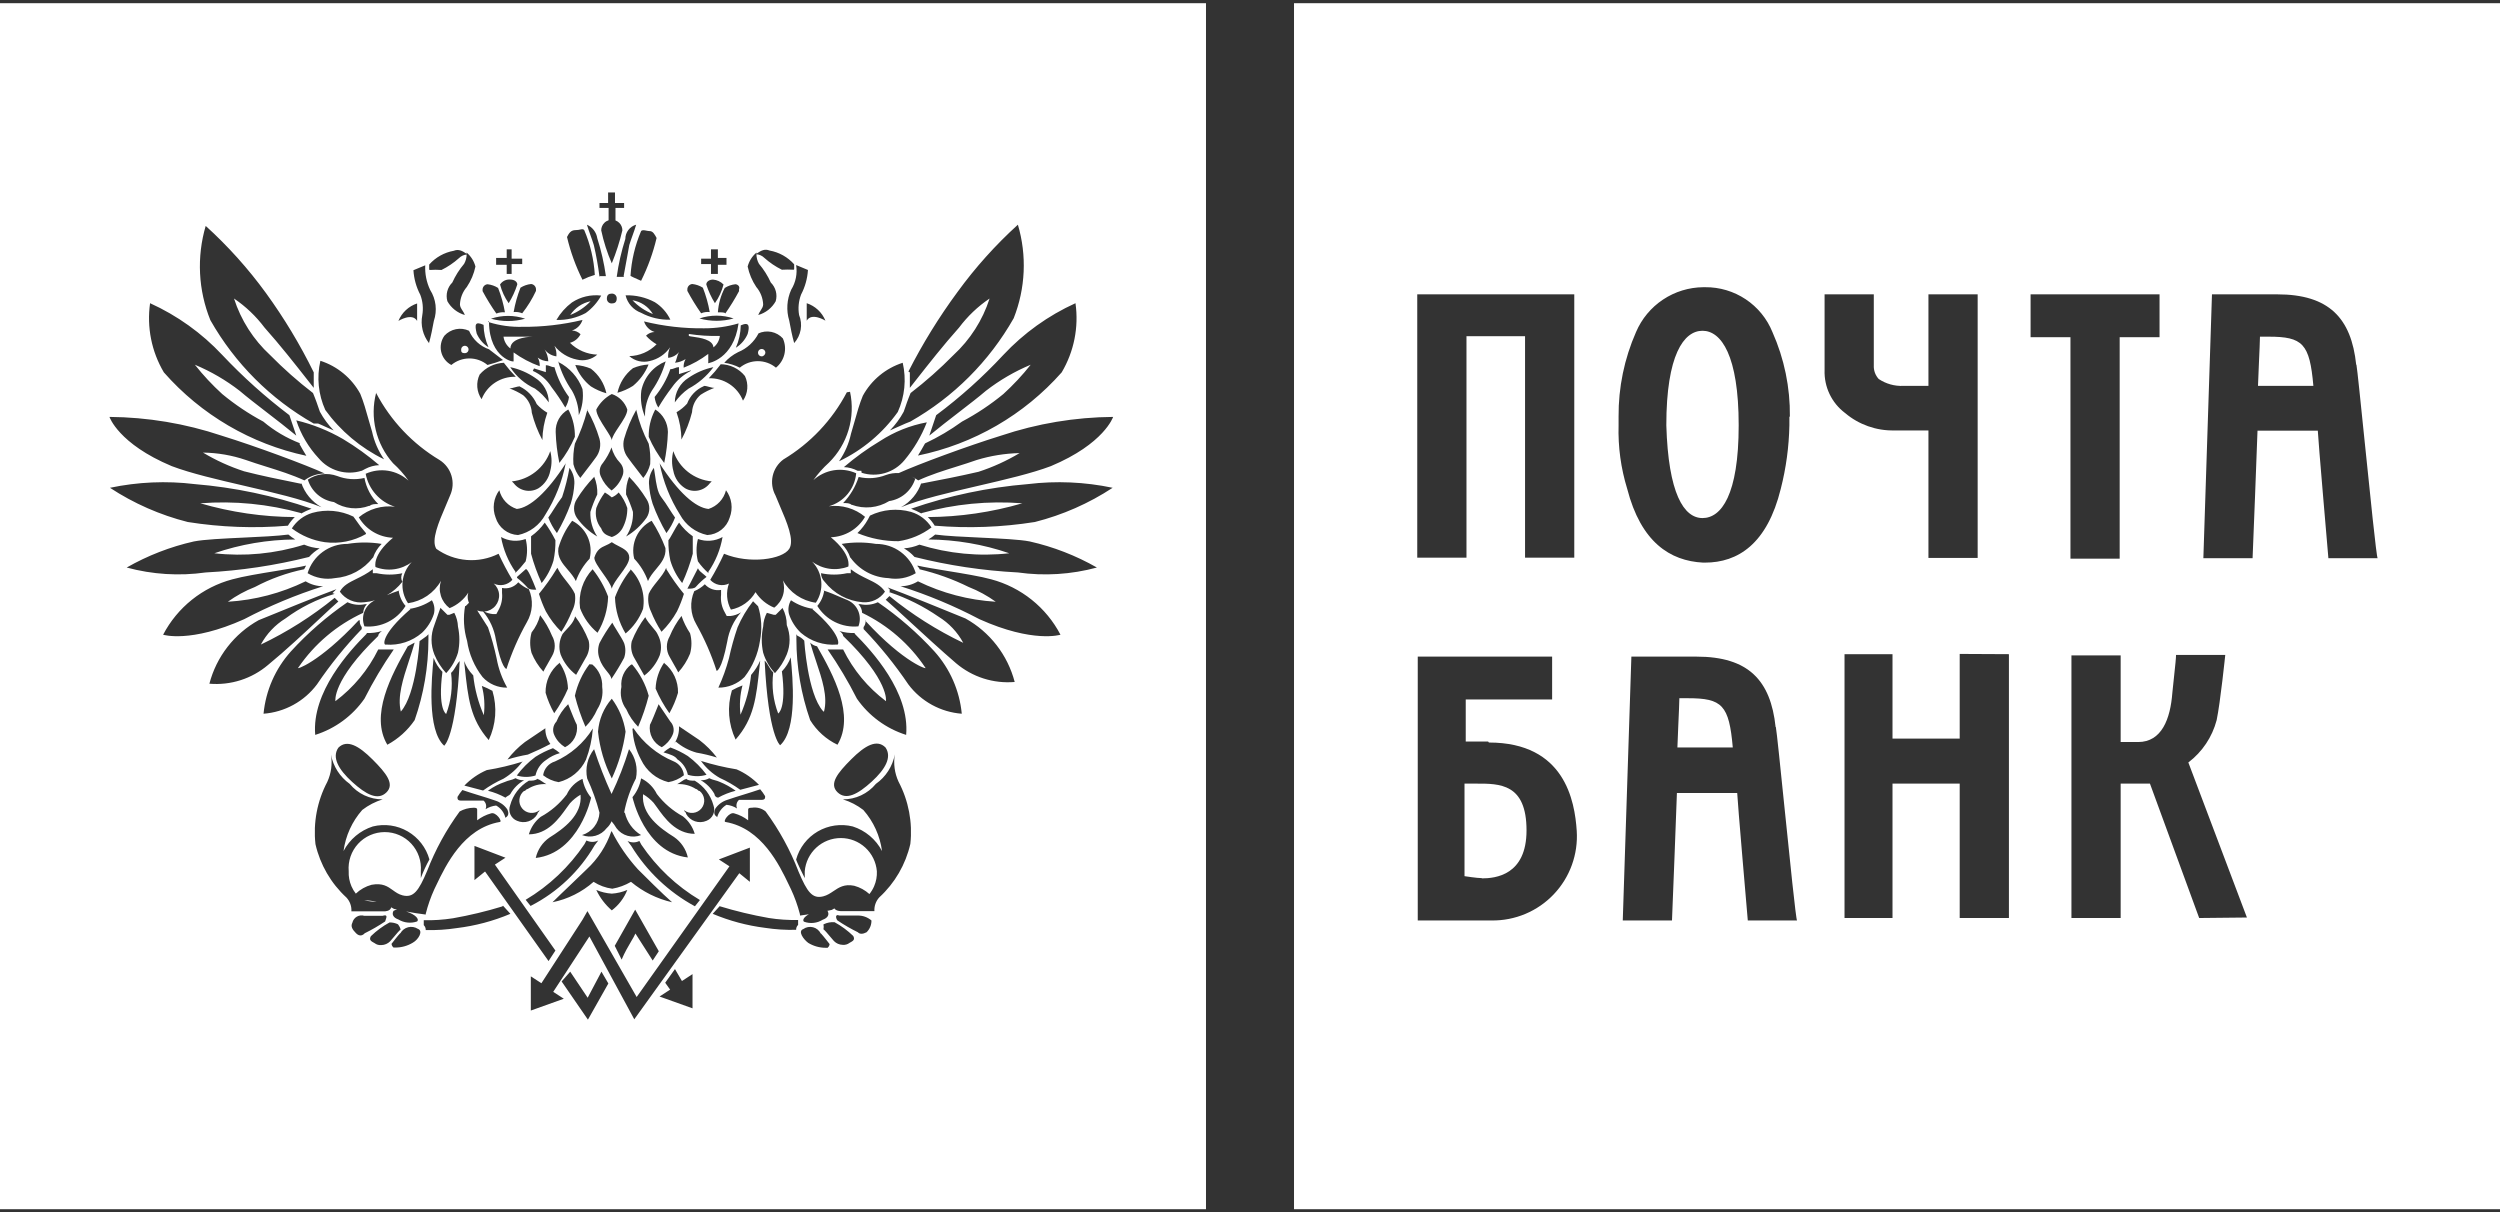
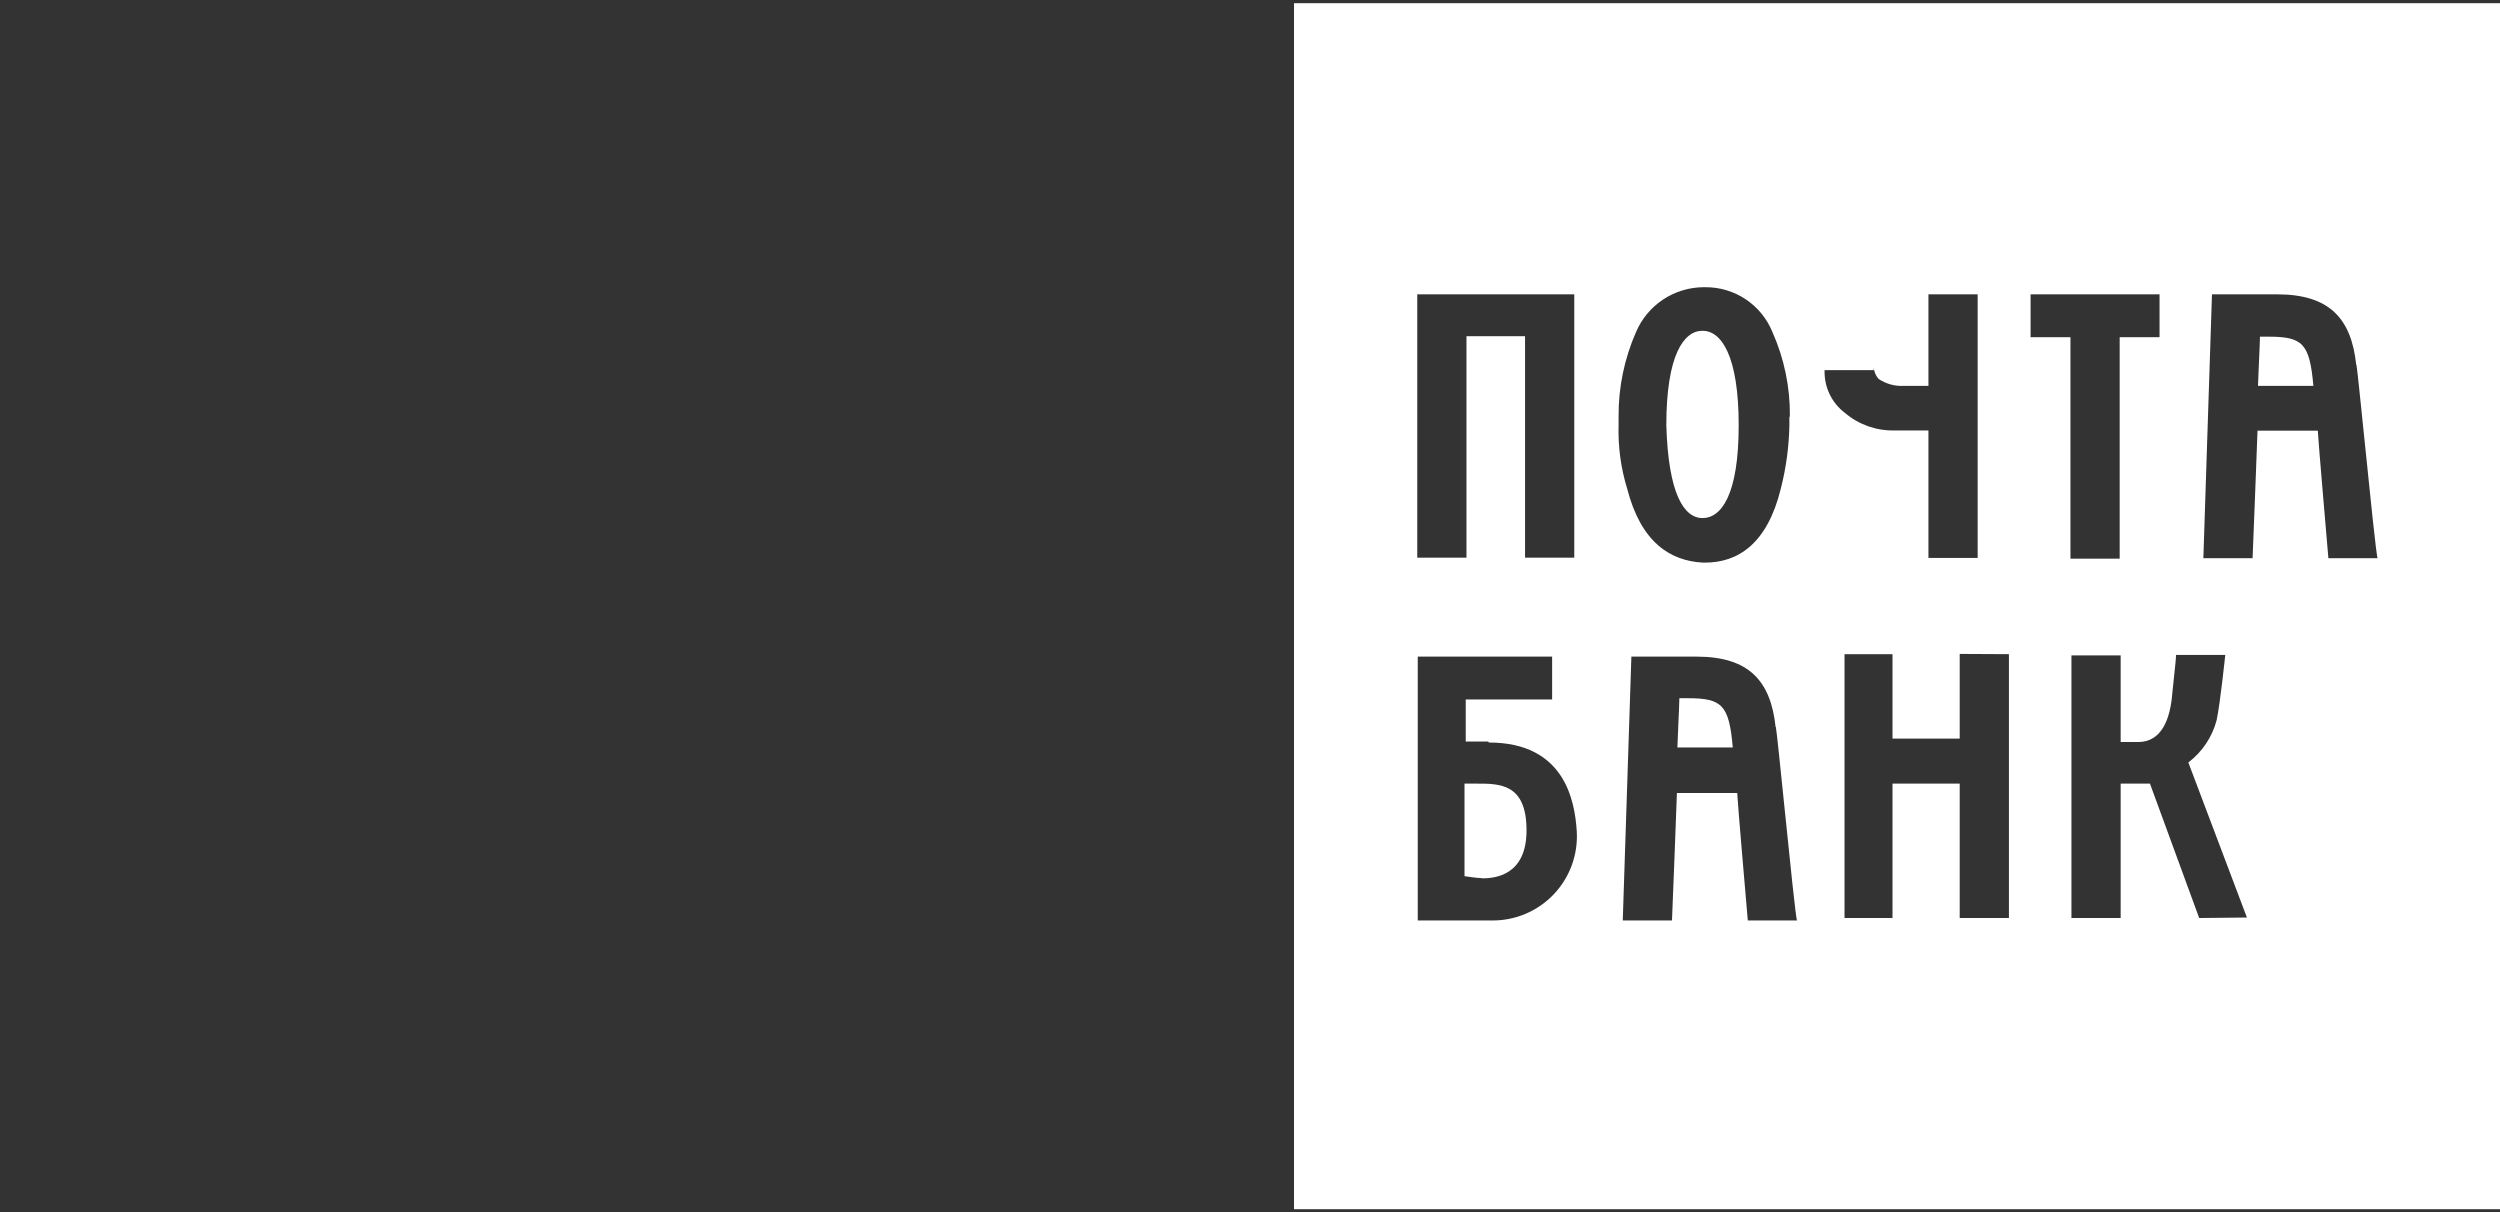
<svg xmlns="http://www.w3.org/2000/svg" width="332" height="161" viewBox="0 0 332 161" fill="none">
  <rect x="0" y="0" width="332" height="161" fill="#333333" stroke="none" />
-   <path fill-rule="evenodd" clip-rule="evenodd" d="M160.155 0.423H0V160.578H160.155V0.423ZM91.738 49.188L90.169 49.678V48.763C89.924 48.763 89.761 48.828 89.597 48.894C89.434 48.959 89.271 49.025 89.025 49.025C88.549 50.368 87.842 51.619 86.934 52.718C86.987 53.218 87.155 53.699 87.424 54.123C87.977 53.182 88.588 52.276 89.254 51.41C89.892 50.498 90.745 49.757 91.738 49.253V49.188ZM94.713 48.763C93.541 49.012 92.431 49.49 91.444 50.169C90.888 50.515 90.43 50.996 90.11 51.568C89.79 52.139 89.619 52.782 89.614 53.437C90.115 52.726 90.734 52.107 91.444 51.607C92.729 50.924 93.845 49.964 94.713 48.796V48.763ZM94.713 37.127L94.684 37.128L94.68 37.127H94.713ZM94.684 37.128C95.215 37.168 95.713 37.4 96.085 37.781C95.857 38.671 95.469 39.513 94.941 40.265C94.46 39.487 94.075 38.653 93.797 37.781C93.797 37.396 94.206 37.138 94.684 37.128ZM95.334 41.507L95.336 41.474C95.825 41.474 96.314 41.475 96.314 41.638C96.984 40.684 97.595 39.691 98.144 38.663V38.402C98.308 38.01 97.916 37.748 97.654 37.748C97.154 37.802 96.673 37.969 96.249 38.239C95.721 39.242 95.41 40.344 95.336 41.474H95.334V41.507ZM94.255 41.474L94.249 41.441L94.255 41.442V41.474ZM94.249 41.441C94.057 40.334 93.752 39.251 93.34 38.206C92.915 37.937 92.434 37.769 91.934 37.716C91.766 37.73 91.608 37.804 91.489 37.923C91.369 38.043 91.295 38.201 91.281 38.369V38.631C91.83 39.658 92.441 40.652 93.111 41.605C93.47 41.455 93.862 41.398 94.249 41.441ZM93.111 34.349H94.418V33.107H95.334V34.251H96.478V35.166H95.334V36.376H94.418V35.068H93.111V34.349ZM79.612 26.962H80.756V25.557H81.671V26.962H82.881V27.616H81.737V29.273C81.924 29.343 82.096 29.453 82.24 29.597C82.504 29.86 82.652 30.218 82.652 30.59C82.297 32.084 81.827 33.548 81.246 34.97C80.631 33.562 80.16 32.094 79.841 30.59C79.841 30.218 79.989 29.86 80.253 29.597C80.413 29.436 80.609 29.318 80.822 29.251V27.616H79.612V26.962ZM107.133 40.265C107.69 40.449 108.201 40.752 108.63 41.152C109.059 41.553 109.395 42.042 109.617 42.586C109.617 42.586 107.786 41.442 107.133 42.586V40.265ZM105.466 45.56C105.204 44.645 104.976 43.501 104.812 42.586C104.396 41.227 104.489 39.763 105.074 38.467C105.677 37.492 105.909 36.331 105.727 35.199L107.296 35.853C107.225 36.995 106.913 38.108 106.381 39.121C106.053 39.986 105.962 40.923 106.12 41.834C106.372 42.454 106.444 43.132 106.328 43.791C106.212 44.45 105.914 45.063 105.466 45.56ZM105.466 35.755V35.101C104.613 34.141 103.461 33.496 102.197 33.27C101.572 33.02 101.096 33.249 100.456 33.698C100.457 33.643 100.46 33.587 100.465 33.532L100.432 33.565C99.874 34.044 99.475 34.683 99.288 35.395C99.493 36.364 99.881 37.285 100.432 38.108C100.988 38.757 101.311 39.574 101.348 40.428C101.348 40.718 101.176 40.985 101.003 41.256C100.882 41.444 100.761 41.633 100.694 41.834C101.182 41.696 101.638 41.464 102.037 41.15C102.435 40.836 102.767 40.446 103.014 40.004C103.139 39.569 103.144 39.109 103.029 38.672C102.913 38.235 102.683 37.837 102.361 37.52C101.956 36.623 101.428 35.787 100.792 35.035C100.571 34.647 100.456 34.209 100.455 33.765C100.853 33.795 101.228 33.967 101.511 34.251C102.21 34.876 102.991 35.404 103.832 35.82C104.354 35.79 104.878 35.79 105.4 35.82L105.466 35.755ZM73.075 62.523C73.302 61.667 73.302 60.765 73.075 59.909C72.696 60.994 72.014 61.949 71.111 62.661C70.208 63.373 69.121 63.813 67.977 63.929L68.238 64.19C68.609 64.679 69.147 65.015 69.748 65.136C70.35 65.256 70.976 65.153 71.507 64.844C71.914 64.586 72.263 64.247 72.533 63.848C72.803 63.448 72.988 62.997 73.075 62.523ZM80.756 79.225C80.265 77.915 79.57 76.691 78.697 75.597C78.055 76.281 77.571 77.099 77.283 77.992C76.995 78.885 76.909 79.831 77.03 80.761C77.506 82.034 78.306 83.161 79.351 84.03C80.227 82.577 80.712 80.922 80.756 79.225ZM78.305 74.192C77.495 75.046 76.872 76.059 76.475 77.166C76.205 76.604 75.797 76.125 75.396 75.656C74.679 74.815 73.986 74.002 74.154 72.786C74.528 71.472 75.149 70.24 75.984 69.158C76.884 69.61 77.603 70.355 78.025 71.269C78.447 72.184 78.546 73.214 78.305 74.192ZM70.526 71.218C71.237 70.717 71.856 70.098 72.356 69.387V69.42C72.885 70.155 73.355 70.931 73.762 71.74C73.776 72.652 73.689 73.562 73.5 74.453C73.177 75.538 72.644 76.548 71.931 77.428C71.354 76.173 70.883 74.872 70.526 73.538V71.218ZM66.538 71.316C66.835 72.985 67.493 74.569 68.467 75.957L68.401 76.12C68.908 75.633 69.378 75.108 69.807 74.551C70.055 73.575 70.055 72.553 69.807 71.577C69.275 71.772 68.708 71.849 68.144 71.804C67.58 71.759 67.032 71.592 66.538 71.316ZM69.807 75.597L68.663 76.611V76.741C69.173 77.13 69.644 77.568 70.068 78.049C70.297 78.31 70.722 78.31 71.212 78.31C71.19 78.254 71.163 78.186 71.132 78.109L71.132 78.107C70.804 77.276 70.046 75.358 69.807 75.597ZM71.572 78.866C72.422 77.833 73.198 76.74 73.892 75.597L74.023 75.401C74.268 75.973 74.726 76.553 75.183 77.133C75.641 77.714 76.099 78.294 76.344 78.866C76.47 79.661 76.332 80.476 75.952 81.186C75.575 82.135 75.104 83.044 74.546 83.899C73.733 83.099 73.039 82.185 72.487 81.186C72.124 80.437 71.819 79.661 71.572 78.866ZM78.174 85.076C77.718 83.907 77.102 82.807 76.344 81.807L76.376 81.873C76.193 82.582 75.689 83.116 75.236 83.596C75.041 83.802 74.856 83.998 74.71 84.193C74.487 84.605 74.349 85.057 74.304 85.523C74.259 85.989 74.308 86.459 74.448 86.906C74.873 87.982 75.585 88.921 76.507 89.619C76.787 89.097 77.12 88.522 77.403 88.033L77.403 88.032L77.403 88.032L77.403 88.032L77.404 88.031L77.404 88.031C77.616 87.663 77.801 87.345 77.913 87.135C78.242 86.501 78.334 85.771 78.174 85.076ZM73.304 84.422C72.907 83.451 72.379 82.538 71.735 81.709V81.677C71.524 82.523 71.134 83.314 70.591 83.997C70.346 84.885 70.346 85.822 70.591 86.71C70.966 87.623 71.496 88.464 72.16 89.194C72.284 88.929 72.465 88.615 72.683 88.239L72.683 88.238C72.868 87.919 73.079 87.555 73.304 87.135C73.545 86.724 73.673 86.255 73.673 85.778C73.673 85.302 73.545 84.833 73.304 84.422ZM76.344 92.397C76.68 90.881 77.337 89.454 78.272 88.213L78.664 88.246C79.099 88.606 79.443 89.063 79.67 89.579C79.897 90.095 80 90.657 79.972 91.221C80.117 92.258 79.885 93.314 79.318 94.195C78.943 95.059 78.411 95.845 77.749 96.515C77.171 95.183 76.701 93.805 76.344 92.397ZM75.429 91.449C75.384 90.209 74.987 89.008 74.285 87.985V88.05C73.695 88.524 73.223 89.127 72.906 89.813C72.588 90.499 72.434 91.249 72.454 92.005C72.731 92.95 73.114 93.861 73.598 94.718C74.326 93.698 74.939 92.602 75.429 91.449ZM97.425 42.291C95.952 41.796 94.356 41.796 92.882 42.291C94.368 42.706 95.939 42.706 97.425 42.291ZM87.195 31.604C86.731 33.573 86.04 35.481 85.136 37.291C84.967 37.212 84.778 37.129 84.593 37.048L84.593 37.048L84.593 37.048L84.593 37.048C84.241 36.893 83.902 36.744 83.731 36.637C83.855 34.588 84.33 32.576 85.136 30.689C85.286 30.517 85.547 30.57 85.829 30.627C85.978 30.657 86.133 30.689 86.28 30.689C86.705 30.689 86.934 31.113 87.195 31.604ZM81.9 36.768H82.881L82.815 36.67C82.974 35.879 83.12 35.053 83.268 34.212L83.268 34.212L83.269 34.211L83.269 34.211C83.366 33.661 83.464 33.106 83.567 32.551C83.692 32.131 83.846 31.703 84.002 31.271L84.002 31.271L84.002 31.271L84.002 31.271L84.002 31.271L84.002 31.271L84.002 31.271L84.002 31.271C84.173 30.796 84.346 30.318 84.482 29.839C84.068 29.953 83.703 30.201 83.443 30.544C83.183 30.886 83.043 31.305 83.044 31.734C82.519 33.376 82.136 35.06 81.9 36.768ZM86.966 40.134C85.773 39.493 84.431 39.177 83.077 39.219C83.201 39.746 83.454 40.234 83.814 40.639C84.173 41.044 84.627 41.354 85.136 41.54C86.33 42.181 87.671 42.497 89.025 42.455C88.57 41.504 87.857 40.7 86.966 40.134ZM86.705 41.703C85.677 41.3 84.75 40.676 83.992 39.873C84.55 39.962 85.082 40.173 85.55 40.489C86.019 40.805 86.413 41.219 86.705 41.703ZM94.059 46.998V48.142L94.026 48.24C94.026 48.24 97.425 47.75 98.079 42.945C96.604 43.382 95.074 43.602 93.536 43.599C90.839 43.635 88.148 43.327 85.528 42.684C85.632 43.014 85.815 43.313 86.059 43.558C86.304 43.803 86.604 43.985 86.934 44.089C86.503 44.099 86.093 44.275 85.79 44.58C86.195 45.032 86.67 45.418 87.195 45.723C86.236 46.698 84.934 47.261 83.567 47.292C83.931 47.615 84.369 47.843 84.842 47.957C85.315 48.071 85.809 48.067 86.28 47.946C87.383 47.7 88.352 47.046 88.993 46.116C88.786 46.554 88.696 47.038 88.731 47.521C89.043 47.488 89.343 47.389 89.614 47.231C89.829 47.105 90.022 46.944 90.184 46.755C90.031 46.984 89.954 47.257 89.878 47.529L89.878 47.529C89.815 47.754 89.752 47.977 89.647 48.175C90.147 48.121 90.627 47.954 91.052 47.684C90.85 48.03 90.759 48.429 90.79 48.828C91.959 48.373 93.059 47.756 94.059 46.998ZM94.744 46.133C94.97 45.958 95.161 45.742 95.305 45.494C95.463 45.224 95.562 44.923 95.595 44.612C94.217 44.648 92.839 44.56 91.477 44.351V44.612C91.537 44.65 91.744 44.679 92.026 44.719C92.953 44.849 94.692 45.093 94.744 46.133ZM97.72 46.181C98.132 45.243 98.354 44.232 98.373 43.207C99.55 42.684 99.55 43.37 99.288 44.351C98.963 45.106 98.416 45.744 97.72 46.181ZM102.435 44.075C101.847 43.958 101.237 44.031 100.694 44.285H100.727C100.148 45.411 99.186 46.292 98.014 46.769C97.318 47.114 96.697 47.592 96.183 48.175C96.901 48.277 97.597 48.498 98.243 48.828C98.918 48.268 99.767 47.961 100.645 47.961C101.522 47.961 102.372 48.268 103.047 48.828C103.608 48.373 104.003 47.744 104.168 47.04C104.334 46.336 104.261 45.597 103.962 44.939C103.559 44.496 103.024 44.193 102.435 44.075ZM101.559 46.562C101.613 46.643 101.642 46.738 101.642 46.835C101.642 47.063 101.413 47.325 101.151 47.325C101.054 47.325 100.96 47.296 100.879 47.242C100.798 47.188 100.736 47.112 100.698 47.022C100.662 46.933 100.652 46.834 100.671 46.739C100.69 46.644 100.736 46.557 100.805 46.488C100.873 46.42 100.961 46.373 101.056 46.354C101.151 46.335 101.25 46.345 101.339 46.382C101.429 46.419 101.505 46.482 101.559 46.562ZM94.124 50.234C94.685 49.657 95.209 49.046 95.693 48.404L95.66 48.371C96.288 48.371 96.908 48.511 97.474 48.783C98.039 49.054 98.537 49.45 98.929 49.94C99.177 50.459 99.284 51.035 99.238 51.609C99.192 52.183 98.995 52.735 98.668 53.208C98.31 52.304 97.682 51.532 96.868 51C96.055 50.467 95.096 50.2 94.124 50.234ZM41.665 49.449V51.508C41.405 51.178 41.135 50.835 40.857 50.481C39.181 48.347 37.203 45.828 35.128 43.501C34.001 41.999 32.632 40.695 31.076 39.644C32 42.523 33.656 45.113 35.88 47.161C37.658 48.968 39.559 50.65 41.567 52.195L41.829 52.849C41.983 53.234 42.126 53.654 42.251 54.021L42.251 54.021C42.337 54.276 42.416 54.505 42.482 54.679C42.976 55.587 43.592 56.422 44.313 57.163C43.986 57.032 43.635 56.869 43.283 56.705C42.932 56.542 42.581 56.379 42.254 56.248H41.665C35.932 52.997 31.188 48.253 27.938 42.52C26.325 38.537 26.106 34.126 27.317 30.002C30.285 32.694 32.968 35.684 35.325 38.925C37.735 42.245 39.856 45.766 41.665 49.449ZM122.396 68.21C121.944 67.959 121.475 67.74 120.991 67.557C126.009 65.822 131.225 64.724 136.516 64.288C140.266 63.833 144.064 63.999 147.76 64.778C144.594 66.858 141.104 68.394 137.431 69.322C133.033 70.021 128.567 70.186 124.129 69.812C123.875 69.392 123.568 69.007 123.214 68.668C127.462 68.644 131.686 68.027 135.764 66.838C131.256 66.487 126.72 66.93 122.364 68.145L122.396 68.21ZM122.364 64.092C121.904 65.484 120.935 66.652 119.651 67.361C122.258 66.294 126.091 65.403 129.913 64.515L129.913 64.515L129.913 64.515L129.913 64.515C133.471 63.688 137.019 62.864 139.556 61.902C146.648 58.928 147.825 55.365 147.825 55.365C142.768 55.404 137.749 56.243 132.954 57.849C128.485 59.232 121.931 61.657 119.352 62.825C118.777 62.795 118.2 62.88 117.657 63.079C116.502 63.532 115.237 63.623 114.029 63.34C113.613 64.636 112.909 65.82 111.97 66.805C112.46 66.805 112.853 66.805 113.114 67.066V67.034C113.925 67.333 114.794 67.444 115.654 67.359C116.515 67.274 117.345 66.996 118.082 66.543C118.881 66.425 119.631 66.083 120.244 65.557C120.857 65.031 121.309 64.341 121.547 63.569C121.371 63.449 121.188 63.342 120.998 63.25C121.331 63.393 121.647 63.577 121.939 63.798C123.559 63.052 125.318 62.5 127.035 61.962L127.035 61.962C127.951 61.675 128.854 61.392 129.718 61.085C131.563 60.522 133.476 60.214 135.405 60.17C133.685 61.201 131.854 62.035 129.947 62.654C127.397 63.242 124.913 63.733 122.331 64.223L122.364 64.092ZM122.821 58.928C122.56 59.418 122.168 60.072 121.906 60.497C129.298 58.981 135.997 55.103 140.994 49.449C142.631 46.685 143.277 43.446 142.824 40.265C139.213 41.903 135.959 44.235 133.248 47.129C130.522 50.063 127.535 52.743 124.325 55.136L123.41 57.849C124.623 56.844 126.008 55.776 127.32 54.763C128.695 53.703 129.991 52.703 130.927 51.901C132.749 50.489 134.749 49.324 136.876 48.436C135.774 49.829 134.561 51.13 133.248 52.326C131.545 53.727 129.705 54.953 127.757 55.986C126.228 57.096 124.597 58.059 122.887 58.863L122.821 58.928ZM120.828 49.449V51.508C121.088 51.178 121.358 50.835 121.636 50.481L121.636 50.481L121.636 50.48L121.636 50.48L121.636 50.48C123.312 48.346 125.29 45.827 127.365 43.501C128.492 41.999 129.861 40.695 131.417 39.644C130.493 42.523 128.837 45.113 126.613 47.161C124.835 48.968 122.934 50.65 120.926 52.195L120.664 52.849C120.51 53.234 120.367 53.654 120.242 54.021C120.155 54.276 120.077 54.505 120.01 54.679C119.517 55.587 118.901 56.422 118.18 57.163C118.507 57.032 118.858 56.869 119.21 56.705C119.561 56.542 119.912 56.379 120.239 56.248L120.893 55.986C126.626 52.736 131.37 47.992 134.621 42.259C136.189 38.297 136.385 33.924 135.176 29.839C132.208 32.531 129.525 35.52 127.168 38.761C124.702 42.105 122.515 45.648 120.632 49.351L120.828 49.449ZM48.725 84.128C46.405 86.448 41.371 91.907 41.861 97.594C44.511 96.758 46.809 95.069 48.398 92.789C49.544 90.524 50.843 88.34 52.288 86.252H50.229C48.9 88.956 46.951 91.308 44.542 93.116C44.542 93.116 44.051 90.403 50.229 84.455C50.229 84.193 50.49 83.964 50.719 83.801C50.053 84.004 49.356 84.093 48.66 84.062L48.725 84.128ZM112.46 52.097C110.523 55.79 107.605 58.877 104.028 61.02C103.308 61.556 102.806 62.334 102.613 63.21C102.422 64.087 102.552 65.004 102.982 65.792C103.156 66.234 103.363 66.715 103.577 67.213C104.485 69.325 105.526 71.747 104.812 72.884C103.93 74.29 99.517 74.944 96.151 73.538C95.606 74.726 94.995 75.883 94.32 77.003C94.624 77.344 95.031 77.578 95.48 77.666C95.928 77.755 96.394 77.694 96.804 77.493C96.601 78.056 96.52 78.656 96.565 79.253C96.61 79.85 96.781 80.431 97.066 80.957C97.744 80.825 98.386 80.549 98.95 80.149C99.514 79.749 99.985 79.233 100.334 78.637C100.929 79.563 101.797 80.283 102.818 80.696C103.364 80.286 103.768 79.716 103.972 79.066C104.178 78.415 104.174 77.716 103.962 77.068C104.415 77.866 105.046 78.55 105.805 79.066C106.565 79.582 107.433 79.916 108.342 80.042C108.899 79.214 109.155 78.22 109.065 77.226C108.976 76.232 108.548 75.299 107.852 74.584C108.531 75.091 109.329 75.418 110.169 75.532C111.01 75.647 111.866 75.545 112.656 75.238C112.656 75.238 113.147 73.669 110.336 71.348C111.26 71.315 112.162 71.049 112.956 70.575C113.75 70.101 114.412 69.433 114.879 68.635C114.217 68.084 113.449 67.675 112.623 67.433C111.796 67.191 110.929 67.122 110.074 67.23C111.05 66.951 111.919 66.383 112.566 65.602C113.214 64.82 113.61 63.861 113.702 62.85C112.769 62.429 111.732 62.291 110.721 62.454C109.711 62.617 108.77 63.073 108.015 63.765C108.612 62.917 109.303 62.138 110.074 61.445C111.298 60.239 112.197 58.745 112.688 57.099C113.179 55.453 113.247 53.71 112.885 52.032L112.46 52.097ZM99.811 89.553C100.28 89.002 100.665 88.386 100.955 87.723C100.939 87.874 100.923 88.024 100.907 88.171L100.868 88.546C100.436 92.633 100.141 95.424 97.687 98.215C96.722 96.171 96.547 93.843 97.197 91.678C97.649 91.427 98.118 91.208 98.602 91.024C98.268 92.293 98.179 93.613 98.341 94.914C99.079 93.231 99.553 91.446 99.746 89.619L99.811 89.553ZM103.864 89.129C104.368 88.604 104.758 87.981 105.008 87.298C105.27 90.011 105.923 96.875 103.603 98.967C103.603 98.967 102.034 97.823 101.544 87.723C101.778 87.957 101.938 88.229 102.094 88.496L102.094 88.496L102.094 88.496L102.094 88.496C102.265 88.786 102.432 89.07 102.688 89.292C102.453 91.137 102.678 93.013 103.341 94.75C103.341 94.75 104.485 94.162 103.832 89.129H103.864ZM109.29 94.424C107.231 92.103 106.806 85.076 106.806 85.076C106.553 84.793 106.24 84.57 105.891 84.422L105.76 84.226V84.88C105.764 88.541 106.382 92.176 107.59 95.633C108.458 97.05 109.718 98.186 111.218 98.901C113.539 95.012 110.728 89.717 108.505 85.827C108.156 85.766 107.835 85.594 107.59 85.337C107.82 86.156 108.094 86.976 108.366 87.785L108.366 87.786L108.366 87.786L108.366 87.786L108.366 87.787L108.366 87.787L108.366 87.787L108.366 87.787L108.366 87.787L108.367 87.788L108.367 87.788L108.367 87.788L108.367 87.788L108.367 87.788L108.367 87.789L108.367 87.789L108.367 87.789L108.367 87.789L108.367 87.789L108.367 87.789C109.178 90.208 109.959 92.539 109.421 94.522L109.29 94.424ZM114.944 82.363C114.948 82.4 114.95 82.437 114.951 82.474L114.879 82.396L114.944 82.363ZM114.951 82.474C120.106 88.091 123.31 88.996 122.887 88.671C120.79 85.533 117.889 83.016 114.487 81.382C114.477 80.952 114.301 80.542 113.996 80.238H114.258C115.039 80.404 115.854 80.313 116.579 79.977C119.326 81.861 121.848 84.055 124.096 86.514C126.158 88.812 127.429 91.71 127.724 94.783C126.333 94.677 124.981 94.275 123.758 93.604C122.535 92.933 121.469 92.009 120.632 90.894C118.863 88.276 116.872 85.816 114.683 83.54V83.278C114.862 83.048 114.956 82.764 114.951 82.474ZM118.147 78.768V78.648C120.457 79.425 122.646 80.522 124.652 81.905C126.027 82.752 127.154 83.948 127.92 85.37C124.417 83.695 121.126 81.611 118.115 79.16L117.625 79.65C118.268 80.2 119.375 81.218 120.695 82.433C122.592 84.178 124.93 86.329 126.972 88.083C128.041 88.989 129.279 89.676 130.613 90.102C131.949 90.528 133.355 90.686 134.751 90.567C134.288 88.792 133.47 87.13 132.347 85.681C131.223 84.231 129.818 83.025 128.214 82.134C126.155 81.284 119.716 78.669 117.886 78.016L118.147 78.277V78.648L118.115 78.637L118.147 78.768ZM122.102 75.597C122.102 75.462 122.033 75.397 121.965 75.334C121.902 75.275 121.841 75.218 121.841 75.107C122.712 75.314 124.163 75.551 125.733 75.807L125.734 75.807L125.734 75.807C127.873 76.156 130.233 76.541 131.646 76.937C133.603 77.46 135.43 78.383 137.011 79.649C138.593 80.915 139.893 82.496 140.831 84.291C140.831 84.291 137.203 85.435 130.077 82.232C126.717 80.464 123.206 78.999 119.586 77.852C120.405 77.852 121.208 77.626 121.906 77.199C125.137 78.773 128.647 79.695 132.235 79.912C131.123 79.11 129.915 78.451 128.639 77.95C126.557 76.92 124.363 76.131 122.102 75.597ZM122.102 72.329C121.449 72.608 120.752 72.773 120.043 72.819C120.569 73.124 121.043 73.51 121.449 73.963C125.947 75.093 130.544 75.782 135.176 76.022C138.682 76.517 142.251 76.294 145.668 75.368C142.882 73.778 139.875 72.61 136.745 71.904C135.408 71.64 132.801 71.518 130.18 71.395C127.932 71.29 125.673 71.185 124.194 70.989C123.909 71.233 123.603 71.452 123.279 71.642C126.939 71.665 130.571 72.283 134.032 73.473C130.019 73.923 125.956 73.533 122.102 72.329ZM49.935 52.162L49.945 52.182C49.532 53.787 49.515 55.469 49.896 57.083C50.284 58.725 51.072 60.246 52.19 61.51C52.961 62.204 53.652 62.982 54.249 63.831C53.495 63.138 52.554 62.682 51.543 62.519C50.532 62.357 49.495 62.495 48.562 62.916C48.752 63.93 49.214 64.873 49.899 65.645C50.584 66.416 51.467 66.987 52.451 67.295C51.597 67.188 50.73 67.256 49.903 67.498C49.076 67.74 48.308 68.149 47.647 68.701C48.114 69.499 48.776 70.166 49.57 70.641C50.364 71.115 51.266 71.381 52.19 71.414C49.379 73.734 49.869 75.303 49.869 75.303C50.66 75.611 51.516 75.712 52.356 75.597C53.197 75.483 53.994 75.157 54.674 74.649C53.978 75.365 53.55 76.298 53.46 77.292C53.371 78.285 53.626 79.28 54.184 80.108C55.093 79.981 55.961 79.647 56.721 79.131C57.48 78.616 58.111 77.932 58.563 77.133C58.352 77.782 58.348 78.48 58.553 79.131C58.758 79.781 59.162 80.352 59.707 80.761C60.728 80.348 61.596 79.629 62.191 78.702C62.078 79.071 62.079 79.466 62.196 79.834C62.22 79.909 62.248 79.981 62.28 80.051L61.832 80.5L61.766 80.467C61.492 82.013 61.581 83.603 62.028 85.108C62.288 86.861 62.997 88.516 64.087 89.913C64.5 90.366 65.006 90.726 65.57 90.968C66.133 91.211 66.742 91.33 67.355 91.318C66.67 90.111 66.195 88.796 65.95 87.429C65.652 86.035 65.269 84.659 64.806 83.311C64.585 82.974 64.372 82.635 64.159 82.294L64.157 82.292L64.157 82.291L64.157 82.291L64.157 82.291L64.156 82.29L64.156 82.29L64.156 82.29L64.156 82.289L64.156 82.289L64.155 82.288L64.155 82.288C63.9 81.881 63.644 81.473 63.372 81.066C63.621 81.165 63.889 81.217 64.16 81.217C65.049 82.284 65.634 83.571 65.852 84.945C66.604 88.835 67.257 88.835 67.257 88.835C67.951 86.679 68.86 84.598 69.97 82.624C70.356 81.967 70.581 81.227 70.626 80.466C70.672 79.705 70.536 78.944 70.232 78.245C69.71 78.03 69.234 77.72 68.826 77.329C68.568 77.638 68.231 77.871 67.852 78.004C67.472 78.136 67.063 78.163 66.669 78.081V78.735C66.756 79.541 66.584 80.353 66.179 81.056L65.917 81.546H65.427C65.033 81.504 64.65 81.391 64.298 81.213C64.326 81.211 64.355 81.208 64.383 81.205C64.934 81.147 65.441 80.876 65.794 80.449C66.148 80.023 66.322 79.475 66.278 78.923C66.233 78.371 65.975 77.858 65.558 77.493C65.969 77.694 66.434 77.755 66.882 77.666C67.331 77.578 67.738 77.344 68.042 77.003C67.368 75.883 66.756 74.726 66.212 73.538C64.905 74.194 63.444 74.481 61.986 74.365C60.528 74.25 59.13 73.738 57.942 72.884C57.228 71.747 58.269 69.325 59.178 67.213L59.178 67.212L59.178 67.212L59.178 67.211L59.178 67.211L59.178 67.211C59.392 66.714 59.598 66.234 59.773 65.792C60.149 64.97 60.214 64.04 59.955 63.174C59.697 62.308 59.132 61.566 58.367 61.085C54.796 58.947 51.882 55.866 49.945 52.182L49.955 52.144L49.967 52.097L49.935 52.162ZM62.78 89.619C62.276 89.094 61.886 88.471 61.636 87.789C61.666 88.069 61.695 88.343 61.723 88.611C62.155 92.698 62.45 95.489 64.904 98.28C65.869 96.237 66.044 93.908 65.394 91.743C64.942 91.492 64.473 91.273 63.989 91.09C64.323 92.358 64.412 93.678 64.251 94.979C63.512 93.297 63.038 91.511 62.845 89.684L62.78 89.619ZM58.727 89.194C58.223 88.669 57.834 88.046 57.583 87.364C57.321 90.076 56.668 96.94 58.988 99.032C58.988 99.032 60.557 97.888 61.047 87.789C60.813 88.023 60.653 88.295 60.497 88.561C60.326 88.852 60.159 89.136 59.903 89.358C60.138 91.203 59.913 93.078 59.25 94.816C59.25 94.816 58.106 94.228 58.759 89.194H58.727ZM53.236 94.489C55.295 92.168 55.72 85.141 55.72 85.141L56.635 84.487L56.896 84.226V84.88C56.893 88.541 56.274 92.176 55.066 95.633C54.135 96.996 52.891 98.117 51.438 98.901C49.117 95.012 51.928 89.717 54.151 85.828L55.066 85.337C54.842 86.137 54.579 86.936 54.319 87.727C53.516 90.168 52.742 92.522 53.236 94.522V94.489ZM47.777 82.363C47.743 82.69 47.837 83.018 48.039 83.278V83.54C45.849 85.816 43.859 88.277 42.09 90.894C41.253 92.009 40.187 92.933 38.964 93.604C37.741 94.275 36.388 94.677 34.998 94.783C35.292 91.71 36.564 88.812 38.626 86.514C40.873 84.055 43.396 81.861 46.143 79.977C46.868 80.313 47.682 80.404 48.464 80.238H48.725C48.42 80.542 48.244 80.952 48.235 81.382C44.749 82.982 41.766 85.502 39.606 88.671C39.181 88.998 42.319 88.083 47.614 82.396L47.777 82.363ZM44.149 78.768L44.672 78.245C42.842 78.898 36.403 81.513 34.344 82.363C32.741 83.254 31.335 84.46 30.212 85.91C29.088 87.359 28.27 89.021 27.807 90.796C29.203 90.915 30.61 90.757 31.945 90.331C33.28 89.905 34.517 89.218 35.586 88.312C37.924 86.395 40.478 84.004 42.42 82.186L42.42 82.186C43.491 81.183 44.376 80.356 44.934 79.879L44.444 79.389C41.433 81.84 38.141 83.924 34.638 85.599C35.404 84.177 36.532 82.982 37.907 82.134C39.879 80.672 42.091 79.567 44.444 78.866L44.149 78.768ZM40.391 75.597L40.652 75.107C39.781 75.314 38.33 75.551 36.76 75.807L36.759 75.807L36.759 75.808L36.759 75.808C34.62 76.156 32.26 76.541 30.847 76.937C28.89 77.46 27.062 78.383 25.482 79.649C23.9 80.915 22.6 82.496 21.662 84.291C21.662 84.291 25.29 85.435 32.416 82.232C35.776 80.464 39.287 78.999 42.907 77.853C42.088 77.853 41.285 77.626 40.587 77.199C37.355 78.773 33.846 79.695 30.258 79.912C31.37 79.11 32.578 78.451 33.854 77.951C35.91 76.859 38.111 76.067 40.391 75.597ZM40.391 72.329C41.044 72.608 41.74 72.773 42.45 72.819C41.924 73.124 41.45 73.51 41.044 73.963C36.546 75.093 31.948 75.782 27.317 76.022C23.811 76.517 20.242 76.294 16.825 75.368C19.611 73.778 22.618 72.61 25.748 71.904C27.085 71.64 29.692 71.518 32.313 71.395L32.313 71.395C34.561 71.29 36.82 71.185 38.299 70.989C38.584 71.234 38.89 71.452 39.214 71.642C35.554 71.665 31.922 72.283 28.461 73.473C32.474 73.93 36.538 73.541 40.391 72.329ZM39.966 68.21C40.418 67.959 40.887 67.74 41.371 67.557C36.353 65.822 31.137 64.724 25.846 64.288C22.097 63.833 18.298 63.999 14.602 64.779C17.768 66.858 21.259 68.394 24.931 69.322C29.329 70.021 33.795 70.186 38.233 69.812C38.487 69.392 38.794 69.007 39.149 68.668C34.9 68.644 30.676 68.028 26.598 66.838C31.107 66.487 35.642 66.93 39.998 68.145L39.966 68.21ZM39.998 64.092C40.458 65.485 41.427 66.652 42.711 67.361C40.105 66.294 36.271 65.403 32.449 64.515L32.449 64.515C28.891 63.688 25.343 62.864 22.806 61.902C15.714 58.928 14.537 55.365 14.537 55.365C19.594 55.405 24.613 56.243 29.409 57.849C33.952 59.255 40.652 61.739 43.136 62.883C42.157 62.885 41.204 63.206 40.423 63.798C38.803 63.052 37.044 62.5 35.327 61.962C34.411 61.675 33.508 61.392 32.644 61.085C30.812 60.46 28.893 60.129 26.957 60.105C28.677 61.136 30.508 61.969 32.416 62.589C34.764 63.191 37.057 63.654 39.422 64.132L40.031 64.256L39.998 64.092ZM39.77 58.961C40.031 59.451 40.423 60.105 40.685 60.53C33.348 58.971 26.71 55.085 21.76 49.45C20.123 46.685 19.478 43.446 19.93 40.265C23.541 41.903 26.795 44.235 29.507 47.129C32.252 50.043 35.237 52.721 38.43 55.137L39.345 57.849C38.132 56.844 36.748 55.776 35.436 54.764L35.435 54.764L35.435 54.764L35.434 54.763L35.434 54.763C34.059 53.703 32.764 52.703 31.827 51.901C30.006 50.489 28.005 49.324 25.879 48.436C26.98 49.829 28.194 51.13 29.507 52.326C31.199 53.725 33.028 54.951 34.965 55.986C36.417 57.209 38.063 58.181 39.835 58.863L39.77 58.961ZM58.498 80.729L59.413 81.644H59.675L60.328 81.382C60.627 81.948 60.795 82.573 60.819 83.213C61.065 84.354 61.065 85.535 60.819 86.677C60.51 87.689 59.973 88.617 59.25 89.39C58.586 88.66 58.055 87.819 57.681 86.906C57.184 85.657 57.184 84.265 57.681 83.016C57.897 82.368 58.084 81.849 58.253 81.382L58.253 81.382L58.253 81.381L58.253 81.38C58.339 81.142 58.42 80.917 58.498 80.696V80.729ZM54.38 80.859C55.444 80.704 56.46 80.314 57.354 79.715C57.517 79.988 57.624 80.29 57.669 80.604C57.714 80.918 57.696 81.239 57.615 81.546C57.305 82.49 56.766 83.343 56.047 84.03C55.39 84.597 54.627 85.028 53.802 85.297C52.977 85.567 52.107 85.669 51.242 85.599C50.915 85.762 50.49 84.357 54.51 80.892L54.38 80.859ZM52.941 78.408L52.947 78.447C52.37 78.631 51.867 78.834 51.385 79.041C52.173 78.585 52.868 77.982 53.432 77.264C53.334 77.089 53.283 76.892 53.283 76.692C53.283 76.495 53.333 76.301 53.427 76.128L53.465 76.12H53.432L53.427 76.128C52.297 76.367 51.129 76.364 50 76.12H49.51V75.597C48.758 76.175 48.011 76.543 47.34 76.873C46.379 77.347 45.573 77.744 45.13 78.572C45.494 79.082 45.992 79.483 46.568 79.731C47.144 79.979 47.777 80.064 48.398 79.977C48.874 79.937 49.343 79.85 49.798 79.718C49.167 80.005 48.67 80.524 48.409 81.167C48.147 81.812 48.143 82.532 48.398 83.18C49.471 83.285 50.551 83.085 51.516 82.606C52.481 82.126 53.292 81.385 53.857 80.467C53.364 79.896 53.048 79.194 52.947 78.447C52.988 78.434 53.03 78.421 53.072 78.408H52.941ZM50.686 72.231C50.164 72.741 49.772 73.368 49.542 74.061H49.51C48.906 74.839 48.147 75.483 47.28 75.95C46.413 76.417 45.458 76.698 44.476 76.774C43.228 77.001 41.939 76.768 40.848 76.12C41.193 74.988 41.896 73.997 42.85 73.296C43.804 72.595 44.959 72.222 46.143 72.231C47.647 71.983 49.182 71.983 50.686 72.231ZM47.189 68.962C47.617 69.603 48.086 70.214 48.594 70.793V70.923C46.942 71.871 45.025 72.25 43.136 72.002C41.545 71.772 40.038 71.142 38.756 70.172C39.383 69.181 40.346 68.45 41.469 68.112C43.288 67.602 45.23 67.777 46.928 68.603L47.189 68.962ZM50.229 66.936C49.739 66.936 49.346 66.936 49.085 67.197L49.052 67.165C48.284 67.456 47.458 67.563 46.641 67.478C45.823 67.393 45.037 67.118 44.346 66.674C43.546 66.556 42.797 66.214 42.184 65.688C41.571 65.161 41.119 64.472 40.881 63.7C41.443 63.314 42.09 63.069 42.766 62.984C43.443 62.898 44.13 62.976 44.77 63.21C45.925 63.663 47.191 63.754 48.398 63.471C48.64 64.786 49.279 65.995 50.229 66.936ZM48.529 62.262L48.039 62.523H48.006C46.999 62.836 45.923 62.844 44.911 62.547C43.9 62.251 42.998 61.663 42.319 60.856C40.974 59.414 39.959 57.697 39.345 55.823C41.524 56.346 43.616 57.183 45.555 58.307C47.252 59.324 48.859 60.483 50.359 61.772C49.72 61.795 49.095 61.963 48.529 62.262ZM49.412 57.327C49.691 58.627 50.224 59.86 50.98 60.955V60.987C47.892 59.477 45.221 57.233 43.202 54.45C42.273 52.402 42.044 50.105 42.548 47.913C44.808 48.642 46.703 50.209 47.843 52.293C48.282 53.346 48.617 54.547 48.939 55.697L48.939 55.697C49.096 56.26 49.251 56.811 49.412 57.327ZM100.007 79.846L100.661 80.5V80.467C101.139 81.967 101.229 83.564 100.923 85.108C100.662 86.861 99.953 88.516 98.864 89.913C98.407 90.364 97.866 90.72 97.272 90.962C96.677 91.203 96.041 91.324 95.399 91.319C95.977 90.064 96.447 88.763 96.804 87.429C97.103 86.035 97.485 84.659 97.948 83.311C98.48 82.07 99.172 80.905 100.007 79.846ZM103.92 80.738L103.93 80.729L103.897 80.696L103.92 80.738ZM103.015 81.644L103.92 80.738C104.295 81.439 104.489 82.222 104.485 83.016C104.982 84.265 104.982 85.657 104.485 86.906C104.111 87.819 103.58 88.66 102.916 89.39C102.193 88.617 101.656 87.689 101.348 86.677C101.101 85.536 101.101 84.354 101.348 83.213C101.371 82.573 101.539 81.948 101.838 81.382L102.753 81.644H103.015ZM105.041 79.715C105.935 80.314 106.951 80.704 108.015 80.859L107.885 80.892C111.905 84.357 111.414 85.762 111.153 85.599C110.288 85.669 109.418 85.567 108.593 85.297C107.768 85.028 107.005 84.597 106.348 84.03C105.629 83.343 105.09 82.49 104.779 81.546C104.699 81.239 104.681 80.918 104.726 80.604C104.771 80.29 104.878 79.988 105.041 79.715ZM109.448 78.447L109.453 78.408H109.323L109.399 78.432L109.448 78.447ZM108.538 80.467C109.031 79.896 109.347 79.194 109.448 78.447C110.222 78.694 110.864 78.975 111.5 79.254L111.5 79.254L111.5 79.254L111.5 79.254L111.5 79.254L111.5 79.254L111.5 79.254L111.5 79.254L111.501 79.254L111.501 79.254L111.501 79.254L111.501 79.254C111.859 79.411 112.215 79.567 112.591 79.715C113.225 80.002 113.724 80.522 113.986 81.167C114.248 81.812 114.251 82.532 113.997 83.18C112.924 83.285 111.844 83.085 110.878 82.606C109.914 82.126 109.103 81.385 108.538 80.467ZM112.493 76.12C111.351 76.367 110.17 76.367 109.028 76.12C109.035 76.551 109.211 76.962 109.519 77.264C110.126 78.038 110.887 78.678 111.753 79.145C112.619 79.612 113.572 79.895 114.552 79.977C115.128 80.027 115.707 79.923 116.229 79.675C116.752 79.429 117.199 79.048 117.526 78.571C116.999 77.761 116.178 77.364 115.227 76.903C114.528 76.565 113.758 76.192 112.983 75.597V76.12H112.493ZM111.774 72.231C112.296 72.741 112.688 73.368 112.918 74.061H112.951C113.529 74.865 114.283 75.527 115.155 75.997C116.027 76.467 116.994 76.733 117.984 76.774C119.233 77.001 120.521 76.768 121.612 76.12C121.267 74.988 120.565 73.997 119.61 73.296C118.656 72.595 117.501 72.222 116.317 72.231C114.813 71.983 113.278 71.983 111.774 72.231ZM115.271 68.962C114.898 69.64 114.424 70.257 113.866 70.793C115.595 71.515 117.451 71.882 119.324 71.871C120.915 71.641 122.422 71.011 123.704 70.041C123.077 69.05 122.114 68.319 120.991 67.982C119.173 67.471 117.231 67.646 115.533 68.472L115.271 68.962ZM113.898 62.523H114.389L114.421 62.785C115.427 63.106 116.507 63.118 117.52 62.821C118.534 62.525 119.435 61.931 120.109 61.118C121.367 59.613 122.372 57.913 123.083 56.084C120.87 56.496 118.759 57.34 116.873 58.568C115.176 59.585 113.569 60.744 112.068 62.033C112.707 62.056 113.333 62.224 113.898 62.523ZM113.016 57.588C112.736 58.888 112.203 60.121 111.447 61.216V61.249C114.551 59.762 117.227 57.513 119.226 54.712C120.154 52.663 120.384 50.367 119.88 48.175C117.62 48.904 115.725 50.471 114.585 52.554C114.146 53.608 113.81 54.808 113.489 55.958C113.331 56.521 113.177 57.072 113.016 57.588ZM92.196 78.506C92.718 78.292 93.194 77.981 93.601 77.591C93.867 77.889 94.205 78.115 94.582 78.246C94.96 78.378 95.365 78.411 95.758 78.343V78.996C95.672 79.802 95.844 80.615 96.249 81.317L96.51 81.807H97.001C97.501 81.754 97.981 81.586 98.406 81.317C97.439 82.414 96.805 83.763 96.576 85.206C95.824 89.096 95.17 89.096 95.17 89.096C94.477 86.94 93.568 84.86 92.457 82.886C92.072 82.228 91.847 81.489 91.801 80.727C91.756 79.966 91.891 79.205 92.196 78.506ZM113.474 84.128C115.794 86.448 120.828 91.907 120.337 97.594C117.688 96.758 115.389 95.069 113.8 92.789C112.655 90.524 111.355 88.34 109.911 86.252H111.97C113.299 88.956 115.247 91.308 117.657 93.116C117.657 93.116 118.147 90.403 111.97 84.455C111.97 84.193 111.709 83.964 111.48 83.801C112.146 84.004 112.843 84.093 113.539 84.062L113.474 84.128ZM65.198 42.324C66.672 41.828 68.268 41.828 69.742 42.324C68.255 42.738 66.684 42.738 65.198 42.324ZM81.9 39.644C81.9 40.134 81.639 40.298 81.246 40.298C81.159 40.302 81.072 40.289 80.991 40.258C80.909 40.226 80.835 40.178 80.774 40.117C80.712 40.055 80.664 39.981 80.633 39.9C80.602 39.818 80.588 39.731 80.593 39.644C80.593 39.154 80.854 38.99 81.246 38.99C81.333 38.986 81.421 38.999 81.502 39.031C81.584 39.062 81.658 39.11 81.719 39.171C81.781 39.233 81.829 39.307 81.86 39.388C81.891 39.47 81.905 39.557 81.9 39.644ZM77.357 37.16L77.35 37.147C77.877 36.885 78.426 36.67 78.991 36.506C78.867 34.458 78.392 32.445 77.586 30.558C77.448 30.401 77.299 30.432 77.061 30.482C76.902 30.516 76.703 30.558 76.442 30.558C75.788 30.558 75.559 30.983 75.298 31.473C75.761 33.437 76.45 35.341 77.35 37.147L77.324 37.16H77.357ZM79.547 36.67H79.6L79.612 36.768L79.547 36.67ZM79.6 36.67H80.462C80.226 34.962 79.843 33.278 79.318 31.636C79.259 31.245 79.102 30.876 78.862 30.562C78.622 30.247 78.307 29.999 77.945 29.839C78.082 30.317 78.255 30.796 78.426 31.27L78.426 31.27L78.426 31.271L78.426 31.271L78.426 31.271L78.426 31.271L78.426 31.271L78.426 31.271L78.426 31.271L78.426 31.271L78.426 31.271L78.426 31.271L78.426 31.271L78.426 31.272C78.582 31.703 78.736 32.131 78.861 32.551C79.179 33.91 79.426 35.285 79.6 36.67ZM77.782 41.572C76.588 42.214 75.247 42.529 73.892 42.488C74.415 41.583 75.116 40.794 75.952 40.167C77.099 39.412 78.477 39.088 79.841 39.252C79.332 40.166 78.629 40.958 77.782 41.572ZM75.723 41.834C76.75 41.43 77.677 40.806 78.436 40.004C77.325 40.23 76.349 40.889 75.723 41.834ZM64.938 42.791C64.894 42.777 64.85 42.763 64.806 42.749L64.937 42.651C64.937 42.698 64.937 42.745 64.938 42.791ZM68.205 47.946C68.464 48.205 65.002 47.694 64.938 42.791C66.365 43.233 67.855 43.44 69.349 43.403C72.046 43.425 74.735 43.117 77.357 42.488C77.253 42.817 77.07 43.117 76.826 43.362C76.581 43.606 76.281 43.789 75.952 43.893C76.382 43.903 76.792 44.078 77.096 44.383C76.953 44.661 76.755 44.906 76.513 45.103C76.271 45.3 75.991 45.444 75.69 45.527C76.659 46.488 77.954 47.048 79.318 47.096C78.954 47.419 78.516 47.647 78.043 47.761C77.57 47.875 77.077 47.871 76.605 47.75C75.428 47.512 74.374 46.863 73.631 45.919C73.838 46.358 73.928 46.842 73.892 47.325C73.583 47.284 73.285 47.182 73.016 47.025C72.747 46.868 72.511 46.658 72.324 46.41C72.618 46.882 72.787 47.422 72.814 47.979C72.305 47.969 71.813 47.798 71.408 47.488C71.61 47.834 71.702 48.233 71.67 48.632C70.435 48.188 69.269 47.571 68.205 46.802V47.946ZM66.865 44.71H70.755C70.755 44.71 67.78 44.71 67.78 46.279C67.532 46.091 67.323 45.856 67.165 45.587C67.008 45.317 66.906 45.019 66.865 44.71ZM64.871 46.116C64.459 45.177 64.237 44.166 64.218 43.141C63.041 42.618 63.041 43.141 63.303 44.285C63.628 45.04 64.175 45.679 64.871 46.116ZM66.8 47.815L64.969 46.41H65.002C64.401 46.209 63.849 45.885 63.381 45.457C62.914 45.029 62.542 44.507 62.289 43.926C61.746 43.672 61.136 43.598 60.548 43.716C59.96 43.834 59.425 44.136 59.021 44.579C58.8 44.887 58.647 45.238 58.573 45.61C58.499 45.981 58.505 46.364 58.592 46.733C58.679 47.101 58.844 47.447 59.076 47.747C59.308 48.046 59.601 48.292 59.936 48.469C60.611 47.908 61.461 47.601 62.338 47.601C63.216 47.601 64.066 47.908 64.741 48.469C65.439 48.288 66.126 48.07 66.8 47.815ZM62.006 46.817C61.926 46.871 61.831 46.9 61.734 46.9C61.243 46.9 61.243 46.671 61.243 46.41C61.243 46.313 61.272 46.218 61.326 46.138C61.38 46.057 61.457 45.994 61.546 45.957C61.636 45.92 61.734 45.91 61.83 45.929C61.925 45.948 62.012 45.995 62.081 46.063C62.149 46.132 62.196 46.219 62.215 46.314C62.233 46.409 62.224 46.508 62.187 46.597C62.15 46.687 62.087 46.763 62.006 46.817ZM68.499 50.038C67.939 49.461 67.415 48.85 66.931 48.207L66.963 48.175C66.339 48.194 65.726 48.343 65.163 48.614C64.6 48.884 64.1 49.269 63.695 49.744C63.447 50.263 63.34 50.839 63.386 51.413C63.432 51.987 63.629 52.538 63.956 53.012C64.314 52.108 64.942 51.336 65.756 50.804C66.569 50.271 67.528 50.004 68.499 50.038ZM72.487 49.417L70.918 48.926L70.755 49.253C71.783 49.703 72.649 50.456 73.239 51.41C73.905 52.276 74.516 53.182 75.069 54.123C75.338 53.699 75.506 53.218 75.559 52.718C74.682 51.528 74.029 50.188 73.631 48.763C73.386 48.763 73.222 48.698 73.059 48.632C72.896 48.567 72.732 48.502 72.487 48.502V49.417ZM71.049 50.169C70.062 49.49 68.951 49.013 67.78 48.763V48.796C68.582 50.023 69.715 50.998 71.049 51.607C71.76 52.107 72.379 52.726 72.879 53.437C72.874 52.782 72.703 52.139 72.383 51.568C72.063 50.996 71.605 50.515 71.049 50.169ZM68.696 37.781C68.696 37.389 68.271 37.127 67.78 37.127H67.813C67.541 37.095 67.266 37.138 67.017 37.254C66.769 37.37 66.558 37.552 66.408 37.781C66.636 38.671 67.023 39.513 67.552 40.265C68.033 39.487 68.418 38.653 68.696 37.781ZM67.056 41.474L67.061 41.507V41.474L67.056 41.474ZM66.146 38.239C66.558 39.283 66.863 40.367 67.056 41.474C66.669 41.437 66.278 41.494 65.917 41.638C65.248 40.684 64.636 39.691 64.087 38.663V38.402C64.102 38.234 64.175 38.076 64.295 37.956C64.415 37.837 64.572 37.763 64.741 37.748C65.241 37.802 65.722 37.969 66.146 38.239ZM68.211 41.441L68.205 41.474V41.442L68.211 41.441ZM69.349 41.605C68.99 41.455 68.598 41.398 68.211 41.441C68.404 40.334 68.708 39.251 69.121 38.206C69.545 37.937 70.026 37.769 70.526 37.716C70.694 37.73 70.852 37.804 70.972 37.923C71.091 38.043 71.165 38.201 71.18 38.369V38.631C70.687 39.69 70.073 40.688 69.349 41.605ZM67.944 34.349H69.349V35.068H67.944V36.376H67.29V35.166H65.885V34.251H67.29V33.107H67.944V34.349ZM53.896 41.185C54.325 40.784 54.836 40.482 55.393 40.298V42.618C54.739 41.474 52.909 42.618 52.909 42.618C53.13 42.075 53.467 41.586 53.896 41.185ZM56.97 45.562L56.962 45.593H56.995L56.97 45.562ZM57.615 42.618C57.454 43.523 57.228 44.652 56.97 45.562C56.57 45.051 56.282 44.461 56.127 43.83C55.969 43.187 55.953 42.517 56.079 41.867C56.236 40.955 56.146 40.018 55.818 39.154C55.285 38.141 54.974 37.027 54.903 35.885L56.471 35.232C56.416 36.358 56.641 37.481 57.125 38.5C57.509 39.106 57.753 39.791 57.838 40.504C57.922 41.216 57.847 41.939 57.615 42.618ZM56.995 35.134V35.787L57.06 35.853C57.582 35.814 58.106 35.814 58.629 35.853C59.469 35.437 60.25 34.909 60.949 34.284C61.224 34.008 61.587 33.837 61.972 33.801C61.966 34.233 61.85 34.657 61.636 35.035C61 35.787 60.472 36.623 60.067 37.52C59.745 37.837 59.514 38.235 59.399 38.672C59.284 39.109 59.289 39.569 59.413 40.004C59.66 40.446 59.993 40.836 60.391 41.15C60.789 41.464 61.245 41.696 61.734 41.834C61.667 41.633 61.545 41.444 61.425 41.256C61.251 40.985 61.08 40.718 61.08 40.428C61.117 39.574 61.439 38.757 61.995 38.108C62.547 37.285 62.935 36.364 63.139 35.395C62.952 34.683 62.553 34.044 61.995 33.565L61.962 33.532C61.968 33.591 61.971 33.649 61.972 33.708C61.348 33.274 60.877 33.057 60.263 33.303C58.999 33.529 57.848 34.174 56.995 35.134ZM74.133 48.02L74.148 48.074C74.128 48.064 74.108 48.054 74.088 48.044L74.121 47.979L74.133 48.02ZM75.952 51.868C75.147 50.71 74.537 49.428 74.148 48.074C75.636 48.82 76.785 50.107 77.357 51.672C77.511 52.85 77.342 54.048 76.867 55.137C76.836 53.988 76.522 52.865 75.952 51.868ZM76.409 48.469C77.118 48.515 77.815 48.68 78.468 48.959C79.521 49.769 80.251 50.928 80.527 52.228C79.8 52.023 79.107 51.715 78.468 51.312C77.54 50.579 76.829 49.608 76.409 48.502V48.469ZM69.055 51.312C68.81 51.312 68.581 51.378 68.352 51.443C68.124 51.509 67.895 51.574 67.65 51.574C68.291 51.811 68.905 52.118 69.48 52.489C69.819 52.778 70.095 53.132 70.291 53.531C70.488 53.931 70.601 54.366 70.624 54.81C70.942 56.072 71.414 57.291 72.029 58.438C72.047 57.201 72.268 55.975 72.683 54.81C72.157 54.505 71.683 54.118 71.278 53.666C70.834 52.654 70.047 51.832 69.055 51.345V51.312ZM75.592 54.614C76.109 55.671 76.366 56.836 76.344 58.013C75.813 59.253 75.12 60.418 74.285 61.477C74 60.122 73.836 58.744 73.794 57.359C73.772 56.758 73.915 56.162 74.209 55.637C74.503 55.113 74.937 54.679 75.461 54.385L75.592 54.614ZM77.945 54.385L77.991 54.464C77.598 56.005 77.046 57.501 76.344 58.928C76.157 59.819 76.091 60.732 76.148 61.641C76.315 62.31 76.627 62.935 77.063 63.471C77.341 63.096 77.637 62.714 77.936 62.329C78.339 61.809 78.747 61.284 79.122 60.758C79.388 60.409 79.57 60.004 79.655 59.573C79.74 59.143 79.725 58.698 79.612 58.274C79.219 56.947 78.675 55.668 77.991 54.464L78.011 54.385H77.945ZM78.926 63.308L78.913 63.321L78.893 63.275L78.926 63.308ZM78.913 63.321C79.219 64.061 79.358 64.861 79.318 65.661C78.956 66.41 78.65 67.186 78.403 67.982C78.353 69.141 78.674 70.286 79.318 71.25C78.249 70.622 77.325 69.775 76.605 68.766C76.362 68.397 76.232 67.966 76.232 67.524C76.232 67.082 76.362 66.651 76.605 66.282C77.261 65.212 78.035 64.219 78.913 63.321ZM75.625 62.131C76.07 62.724 76.3 63.45 76.278 64.19C76.234 65.112 76.07 66.024 75.788 66.903C75.295 68.252 74.683 69.553 73.958 70.793C73.484 70.161 73.1 69.469 72.814 68.733C73.095 68.34 73.345 67.947 73.594 67.557L73.594 67.556C73.925 67.038 74.253 66.524 74.644 66.021C75.067 64.751 75.395 63.45 75.625 62.131ZM75.134 61.477L75.12 61.551C72.654 65.393 70.352 67.427 68.63 67.589C68.064 67.407 67.554 67.083 67.148 66.648C66.742 66.214 66.453 65.683 66.31 65.105C65.928 65.62 65.683 66.222 65.598 66.856C65.512 67.491 65.588 68.137 65.819 68.733C66.014 69.38 66.405 69.951 66.938 70.366C67.471 70.782 68.119 71.022 68.794 71.054C69.559 70.892 70.28 70.565 70.906 70.097C71.533 69.629 72.05 69.029 72.422 68.341C73.733 66.264 74.648 63.961 75.12 61.551L75.167 61.477H75.134ZM88.4 47.993L88.404 47.979H88.437L88.4 47.993ZM86.309 49.509C86.871 48.84 87.59 48.319 88.4 47.993C88.012 49.378 87.395 50.688 86.574 51.868C85.937 52.909 85.619 54.113 85.659 55.333C85.184 54.244 85.014 53.046 85.169 51.868C85.346 50.999 85.739 50.188 86.309 49.509ZM84.057 48.894C84.711 48.615 85.407 48.449 86.117 48.404V48.436C85.673 49.529 84.966 50.495 84.057 51.247C83.419 51.65 82.725 51.958 81.998 52.162C82.274 50.863 83.004 49.704 84.057 48.894ZM94.173 51.378C93.945 51.312 93.716 51.247 93.471 51.247V51.28C92.962 51.496 92.503 51.813 92.122 52.212C91.74 52.611 91.442 53.083 91.248 53.6C90.842 54.053 90.368 54.439 89.843 54.744C90.258 55.91 90.479 57.135 90.496 58.372C91.112 57.225 91.584 56.007 91.902 54.744C91.925 54.3 92.038 53.865 92.234 53.466C92.431 53.067 92.707 52.712 93.046 52.424C93.621 52.053 94.234 51.746 94.876 51.509C94.631 51.509 94.402 51.443 94.173 51.378ZM86.149 58.013C86.126 56.812 86.395 55.623 86.934 54.548L87.032 54.385C87.534 54.704 87.949 55.143 88.24 55.662C88.531 56.181 88.688 56.764 88.699 57.359C88.657 58.744 88.493 60.122 88.208 61.477C87.373 60.418 86.68 59.253 86.149 58.013ZM82.19 56.659C81.706 57.384 81.246 58.071 81.246 58.503C81.246 58.222 80.865 57.631 80.43 56.959C79.855 56.069 79.187 55.036 79.187 54.385C79.653 53.508 80.37 52.791 81.246 52.326C81.726 52.486 82.161 52.756 82.518 53.113C82.875 53.471 83.145 53.906 83.306 54.385C83.306 54.989 82.732 55.848 82.19 56.659ZM84.492 54.426L84.515 54.385H84.482L84.492 54.426ZM82.881 58.274C83.268 56.934 83.809 55.643 84.492 54.426C84.847 55.992 85.405 57.505 86.149 58.928C86.336 59.819 86.402 60.732 86.345 61.641C86.178 62.31 85.866 62.935 85.43 63.471C85.152 63.096 84.856 62.714 84.557 62.329L84.557 62.328L84.556 62.328L84.556 62.327L84.556 62.327L84.556 62.327L84.555 62.327C84.153 61.808 83.746 61.283 83.371 60.758C83.105 60.409 82.923 60.004 82.838 59.573C82.753 59.143 82.768 58.698 82.881 58.274ZM82.619 63.308C82.332 64.038 81.845 64.672 81.214 65.138C80.601 64.654 80.118 64.025 79.808 63.308C79.662 63.012 79.609 62.679 79.655 62.352C79.702 62.025 79.847 61.721 80.07 61.477C80.543 60.846 80.928 60.154 81.214 59.418C81.406 60.194 81.801 60.904 82.358 61.477C82.577 61.723 82.719 62.027 82.766 62.353C82.812 62.679 82.761 63.011 82.619 63.308ZM83.548 63.321L83.534 63.308L83.567 63.275L83.548 63.321ZM83.548 63.321C84.425 64.219 85.199 65.212 85.855 66.282C86.098 66.651 86.228 67.082 86.228 67.524C86.228 67.966 86.098 68.397 85.855 68.766C85.135 69.775 84.211 70.622 83.142 71.25C83.787 70.286 84.107 69.141 84.057 67.982C83.811 67.186 83.505 66.41 83.142 65.661C83.103 64.861 83.242 64.061 83.548 63.321ZM86.182 64.19C86.16 63.45 86.39 62.724 86.835 62.131C86.893 62.428 86.941 62.767 86.99 63.123V63.123C87.137 64.172 87.303 65.361 87.816 66.021C88.208 66.524 88.535 67.038 88.866 67.556L88.866 67.557C89.115 67.947 89.366 68.34 89.646 68.733C89.361 69.469 88.976 70.161 88.502 70.793C87.778 69.553 87.165 68.252 86.672 66.903C86.391 66.024 86.226 65.112 86.182 64.19ZM87.602 61.551L87.587 61.477H87.555L87.602 61.551ZM87.602 61.551C88.074 63.961 88.989 66.264 90.3 68.341C90.672 69.029 91.189 69.629 91.815 70.097C92.442 70.565 93.163 70.892 93.928 71.054C94.603 71.022 95.251 70.782 95.784 70.366C96.316 69.951 96.707 69.38 96.902 68.733C97.133 68.137 97.21 67.491 97.124 66.856C97.038 66.222 96.794 65.62 96.412 65.105C96.269 65.683 95.98 66.214 95.574 66.648C95.168 67.083 94.658 67.407 94.092 67.589C92.37 67.427 90.068 65.393 87.602 61.551ZM89.418 59.909C89.191 60.765 89.191 61.667 89.418 62.523C89.505 62.997 89.69 63.448 89.96 63.848C90.23 64.247 90.579 64.586 90.987 64.844C91.517 65.153 92.143 65.256 92.745 65.136C93.346 65.015 93.884 64.679 94.255 64.19L94.516 63.929C93.369 63.825 92.275 63.389 91.37 62.676C90.465 61.962 89.787 61.001 89.418 59.909ZM81.246 71.316C81.841 71.122 82.342 70.714 82.652 70.171C83.098 69.338 83.324 68.404 83.306 67.459C83.056 66.707 82.668 66.008 82.162 65.4C81.908 65.682 81.596 65.905 81.246 66.053C80.962 65.808 80.655 65.59 80.331 65.4C79.858 66.031 79.473 66.723 79.187 67.459C79.089 67.931 79.097 68.419 79.21 68.888C79.323 69.357 79.539 69.796 79.841 70.171C80.099 70.914 80.581 71.083 81.223 71.307L81.246 71.316ZM81.246 78.179C81.365 77.66 81.854 76.999 82.353 76.325C82.953 75.515 83.567 74.686 83.567 74.061C83.567 73.245 82.852 72.878 82.109 72.497C81.811 72.344 81.509 72.189 81.246 72.002C80.974 72.197 80.701 72.319 80.439 72.436C79.823 72.712 79.27 72.96 78.926 74.061C78.926 74.537 79.484 75.324 80.056 76.13C80.583 76.872 81.121 77.631 81.246 78.179ZM83.731 75.695C82.858 76.789 82.163 78.013 81.671 79.323C81.716 81.019 82.201 82.675 83.077 84.128C84.121 83.259 84.921 82.132 85.397 80.859C85.555 79.913 85.485 78.943 85.196 78.028C84.906 77.114 84.404 76.281 83.731 75.597V75.695ZM86.051 77.166C85.653 76.059 85.03 75.046 84.221 74.192C83.98 73.214 84.079 72.184 84.501 71.269C84.922 70.355 85.642 69.61 86.541 69.158C87.281 70.298 87.895 71.514 88.372 72.786C88.473 73.962 87.808 74.761 87.132 75.572C86.717 76.069 86.299 76.57 86.051 77.166ZM90.169 69.387C90.67 70.098 91.289 70.717 92 71.217V73.538C91.642 74.872 91.172 76.173 90.594 77.427C89.882 76.548 89.349 75.538 89.025 74.453C88.837 73.562 88.749 72.652 88.764 71.74C88.891 71.613 89.112 71.213 89.362 70.761C89.624 70.287 89.918 69.755 90.169 69.42V69.387ZM94.059 75.957C95.022 74.566 95.669 72.982 95.955 71.316C95.461 71.592 94.913 71.759 94.349 71.804C93.785 71.849 93.218 71.772 92.686 71.577C92.438 72.553 92.438 73.575 92.686 74.551C93.091 75.128 93.563 75.654 94.092 76.12L94.059 75.957ZM93.83 76.61C93.652 76.433 93.483 76.298 93.329 76.175C93.058 75.959 92.832 75.779 92.686 75.466C92.469 75.873 92.264 76.279 92.061 76.682L92.06 76.683L92.06 76.683C91.806 77.188 91.553 77.689 91.281 78.179C91.771 78.179 92.196 78.179 92.425 77.918C92.849 77.437 93.32 76.999 93.83 76.61ZM88.502 75.597C89.197 76.74 89.973 77.833 90.823 78.866C90.576 79.661 90.27 80.437 89.908 81.186C89.356 82.185 88.662 83.099 87.849 83.899C87.29 83.044 86.82 82.135 86.443 81.186C86.097 80.465 85.993 79.651 86.149 78.866C86.386 78.314 86.835 77.755 87.284 77.195L87.284 77.195C87.767 76.594 88.25 75.993 88.47 75.401L88.502 75.597ZM81.246 90.076C81.837 89.201 82.382 88.295 82.881 87.364C83.102 86.729 83.102 86.037 82.881 85.403C82.731 85.028 82.291 84.32 81.912 83.711L81.912 83.711C81.63 83.257 81.382 82.857 81.312 82.69C80.678 83.55 80.11 84.457 79.612 85.403C79.367 86.067 79.367 86.797 79.612 87.462C79.841 88.217 80.276 88.755 80.631 89.192C80.936 89.57 81.181 89.872 81.181 90.175L81.246 90.076ZM85.724 81.905C84.966 82.905 84.35 84.005 83.894 85.174C83.734 85.869 83.827 86.599 84.155 87.233C84.268 87.443 84.452 87.762 84.665 88.13L84.665 88.13L84.665 88.131L84.666 88.132L84.666 88.132C84.949 88.621 85.281 89.195 85.561 89.717C86.483 89.019 87.195 88.08 87.62 87.004C87.76 86.557 87.809 86.087 87.764 85.621C87.719 85.155 87.582 84.703 87.359 84.291C87.233 83.976 86.962 83.661 86.658 83.306C86.33 82.924 85.963 82.496 85.692 81.971L85.724 81.905ZM90.496 81.807C89.853 82.636 89.325 83.549 88.927 84.52C88.686 84.931 88.559 85.4 88.559 85.876C88.559 86.353 88.686 86.822 88.927 87.233C89.152 87.653 89.363 88.017 89.548 88.336L89.548 88.337C89.766 88.713 89.948 89.027 90.071 89.292C90.735 88.562 91.266 87.721 91.64 86.808C91.885 85.92 91.885 84.983 91.64 84.095C91.161 83.374 90.776 82.594 90.496 81.775V81.807ZM81.246 103.379C82.159 101.411 82.776 99.318 83.077 97.169C82.835 95.581 82.206 94.077 81.246 92.789C80.177 94.012 79.535 95.549 79.416 97.169C79.644 99.333 80.264 101.437 81.246 103.379ZM83.959 88.246C84.983 89.454 85.731 90.87 86.149 92.397C85.792 93.805 85.322 95.183 84.744 96.515C84.082 95.845 83.55 95.059 83.175 94.195C82.859 93.775 82.637 93.292 82.524 92.779C82.411 92.266 82.41 91.734 82.521 91.221C82.461 90.654 82.55 90.081 82.779 89.559C83.008 89.037 83.37 88.585 83.829 88.246H83.959ZM88.208 87.985C87.506 89.008 87.109 90.209 87.064 91.449C87.554 92.602 88.168 93.698 88.895 94.718C89.379 93.86 89.763 92.95 90.039 92.005C90.059 91.249 89.905 90.499 89.587 89.813C89.27 89.127 88.798 88.524 88.208 88.05V87.985ZM84.45 103.379C83.706 104.808 83.177 106.339 82.881 107.922H82.979C83.121 108.537 83.384 109.118 83.755 109.629C84.126 110.14 84.595 110.571 85.136 110.897C84.567 111.127 83.937 111.162 83.346 110.996C82.754 110.831 82.234 110.474 81.868 109.981C81.677 109.658 81.459 109.351 81.214 109.066C81.066 109.416 80.843 109.728 80.56 109.981C80.189 110.469 79.67 110.823 79.079 110.988C78.49 111.153 77.862 111.121 77.292 110.897C77.938 110.702 78.509 110.311 78.924 109.778C79.34 109.245 79.58 108.597 79.612 107.922C79.205 106.362 78.658 104.841 77.978 103.379C77.836 102.703 77.844 102.005 78.002 101.332C78.16 100.66 78.465 100.031 78.893 99.49C79.552 101.515 80.327 103.501 81.214 105.438C82.135 103.516 82.911 101.528 83.534 99.49C83.963 100.031 84.267 100.66 84.425 101.332C84.583 102.005 84.592 102.703 84.45 103.379ZM75.569 93.812L75.511 93.666L75.461 93.541V93.508C74.781 94.163 74.247 94.954 73.892 95.829C73.665 96.07 73.518 96.375 73.471 96.703C73.424 97.031 73.48 97.365 73.631 97.659C73.932 98.311 74.422 98.857 75.036 99.228C75.58 98.964 76.025 98.533 76.308 97.998C76.59 97.463 76.694 96.852 76.605 96.254C76.403 95.908 75.871 94.571 75.569 93.812ZM77.814 100.895C78.314 99.573 78.622 98.186 78.73 96.777V96.744C77.531 98.677 75.776 100.204 73.696 101.124C73.286 101.246 72.92 101.483 72.642 101.808C72.364 102.133 72.185 102.531 72.127 102.954C72.726 103.428 73.434 103.742 74.186 103.869C74.973 103.672 75.707 103.304 76.334 102.789C76.962 102.275 77.467 101.628 77.814 100.895ZM73.435 99.359C73.759 99.549 74.065 99.768 74.35 100.013C73.687 100.197 73.066 100.508 72.52 100.928C71.798 101.401 71.292 102.142 71.114 102.987C70.305 103.236 69.439 103.236 68.63 102.987C69.329 102.039 70.167 101.202 71.114 100.503C71.844 100.039 72.623 99.656 73.435 99.359ZM72.422 96.712C72.4 97.452 72.63 98.178 73.075 98.771V98.803C72.16 99.294 71.245 99.719 70.101 100.209C69.183 100.367 68.277 100.585 67.388 100.862C68.054 99.989 68.835 99.208 69.709 98.542L72.422 96.712ZM69.373 101.147L69.447 101.124L69.415 101.091L69.373 101.147ZM69.373 101.147C67.825 101.634 66.244 102.009 64.643 102.268C63.525 102.75 62.514 103.45 61.668 104.327L64.152 104.981C65.001 104.367 65.91 103.841 66.865 103.412C67.84 102.826 68.691 102.057 69.373 101.147ZM67.116 108.596L67.094 108.609L67.127 108.641L67.122 108.619L67.116 108.596ZM67.356 107.465C67.581 107.947 67.584 108.335 67.116 108.596C67.037 108.263 66.891 107.949 66.686 107.674C66.472 107.386 66.198 107.148 65.885 106.974C65.385 107.028 64.904 107.195 64.479 107.465C64.565 107.271 64.586 107.056 64.538 106.849C64.491 106.643 64.379 106.458 64.218 106.321H61.243C60.753 106.321 60.753 106.092 60.753 105.831C60.943 105.507 61.162 105.2 61.407 104.915C62.109 105.16 62.853 105.389 63.597 105.618L63.597 105.618L63.597 105.618L63.597 105.618L63.597 105.618L63.597 105.618L63.597 105.618L63.597 105.618L63.597 105.618L63.597 105.618L63.597 105.618L63.598 105.618C64.341 105.847 65.084 106.076 65.787 106.321C66.422 106.518 66.973 106.921 67.356 107.465ZM67.127 105.929C66.395 105.526 65.615 105.218 64.806 105.013L64.839 104.981C65.516 104.487 66.266 104.101 67.061 103.837C67.289 103.731 67.502 103.674 67.715 103.617C67.96 103.552 68.204 103.487 68.467 103.346C68.812 103.548 69.212 103.64 69.611 103.608C68.844 104.038 68.21 104.671 67.78 105.438C67.695 105.558 67.592 105.615 67.476 105.679C67.37 105.738 67.252 105.803 67.127 105.929ZM70.232 103.673C70.722 103.673 71.114 103.673 71.376 103.412L71.408 103.477C71.545 103.477 71.751 103.617 72 103.785C72.168 103.899 72.355 104.026 72.552 104.131C71.676 104.081 70.806 104.31 70.068 104.785C69.958 104.785 69.901 104.846 69.841 104.909C69.778 104.976 69.713 105.046 69.578 105.046C69.24 105.319 69.024 105.715 68.978 106.148C68.932 106.58 69.06 107.012 69.333 107.35C69.468 107.518 69.635 107.657 69.824 107.76C70.013 107.863 70.22 107.927 70.434 107.95C70.648 107.973 70.865 107.953 71.071 107.893C71.277 107.831 71.47 107.731 71.637 107.596C71.637 107.706 71.576 107.763 71.513 107.822C71.445 107.885 71.376 107.951 71.376 108.086C71.119 108.549 70.698 108.9 70.196 109.069C69.695 109.238 69.148 109.214 68.663 109.001C68.27 108.847 67.953 108.545 67.782 108.16C67.61 107.774 67.598 107.336 67.748 106.942C68.122 105.572 69.012 104.401 70.232 103.673ZM56.537 121.356C56.818 120.234 57.201 119.14 57.681 118.087C57.77 117.907 57.865 117.707 57.969 117.49C59.202 114.913 61.549 110.008 66.342 109.164C66.833 109.164 65.852 107.759 65.198 108.02C64.535 108.205 63.914 108.516 63.368 108.936V107.53C63.368 107.269 63.106 107.269 62.878 107.269C62.237 107.28 61.608 107.448 61.047 107.759C59.269 110.183 57.818 112.832 56.733 115.636C55.589 118.349 54.903 119.264 53.465 118.904C52.941 118.774 52.557 118.496 52.169 118.216C51.49 117.726 50.802 117.229 49.346 117.499C48.559 117.71 47.84 118.115 47.252 118.675C47.019 118.375 46.824 118.047 46.672 117.696C46.401 117.068 46.276 116.385 46.307 115.701C46.252 115.039 46.335 114.373 46.551 113.745C46.767 113.116 47.11 112.54 47.56 112.051C48.01 111.562 48.557 111.172 49.165 110.905C49.773 110.638 50.431 110.501 51.095 110.501C51.759 110.501 52.416 110.638 53.025 110.905C53.633 111.172 54.18 111.562 54.629 112.051C55.08 112.54 55.423 113.116 55.639 113.745C55.855 114.373 55.938 115.039 55.883 115.701V116.616C56.2 115.76 56.583 114.93 57.027 114.132C56.59 112.568 55.561 111.235 54.157 110.417C52.753 109.599 51.086 109.361 49.51 109.753C47.834 110.289 46.437 111.463 45.62 113.021C45.89 110.996 46.755 109.096 48.104 107.563C48.917 106.936 49.836 106.46 50.817 106.157C49.98 106.16 49.153 105.976 48.396 105.62C47.639 105.264 46.969 104.744 46.437 104.098C45.138 103.171 44.248 101.778 43.953 100.209C44.156 101.44 43.985 102.704 43.463 103.837C42.123 106.374 41.577 109.255 41.894 112.106C42.516 114.833 43.952 117.307 46.012 119.199C46.239 119.444 46.413 119.733 46.526 120.047C46.638 120.361 46.686 120.696 46.666 121.029H51.046C51.046 121.029 51.849 121.029 51.951 120.491C52.076 120.558 52.199 120.628 52.321 120.702C52.456 120.733 52.591 120.764 52.727 120.794C52.562 120.822 52.402 120.879 52.255 120.964C51.994 121.454 52.255 121.879 52.909 122.107C53.279 122.331 53.692 122.47 54.122 122.515C54.551 122.56 54.985 122.51 55.393 122.369C55.7 122.123 55.285 121.473 53.93 121.043C54.794 121.207 55.664 121.345 56.537 121.454V121.356ZM48.431 119.558L48.407 119.565C48.938 119.686 49.481 119.753 50.025 119.764C49.504 119.642 48.97 119.573 48.431 119.558ZM77.357 103.444C77.514 104.358 77.909 105.215 78.501 105.929C78.501 105.929 76.932 113.283 71.147 113.936C71.393 112.833 72.047 111.864 72.977 111.223C74.808 110.079 77.357 108.249 77.096 105.536C76.57 105.842 76.096 106.228 75.69 106.68C75.548 106.858 75.39 107.08 75.213 107.328L75.213 107.329L75.213 107.329C74.253 108.678 72.743 110.799 70.232 110.799C70.503 109.882 71.051 109.071 71.801 108.478C73.152 107.742 74.333 106.728 75.265 105.504C75.683 104.593 76.413 103.862 77.324 103.444H77.357ZM74.612 130.377L78.076 135.41L80.789 130.605L79.874 129.037L78.043 132.501L75.723 129.037L74.579 130.344L74.612 130.377ZM65.721 114.819L73.729 126.193L73.762 126.226L72.847 127.631L64.414 115.734L63.008 116.878V112.335L67.127 113.904L65.721 114.819ZM49.477 100.862C47.647 99.032 46.078 98.15 44.934 99.294C44.051 100.568 44.934 102.17 46.764 103.837C48.594 105.504 50.163 106.353 51.307 105.242C52.451 104.131 51.307 102.693 49.477 100.862ZM66.702 120.375C64.557 121.031 62.374 121.554 60.165 121.944C58.879 122.147 57.577 122.235 56.275 122.206V122.859C56.363 122.943 56.432 123.045 56.477 123.158C56.522 123.27 56.542 123.392 56.537 123.513C57.915 123.549 59.293 123.461 60.655 123.251C63.107 122.955 65.506 122.317 67.78 121.356L66.8 120.277L66.702 120.375ZM70.526 120.277C74.043 118.467 76.97 115.689 78.959 112.269L79.449 111.616C79.206 111.739 78.937 111.803 78.664 111.803C78.392 111.803 78.123 111.739 77.88 111.616L77.618 112.106C75.593 115.116 72.925 117.639 69.807 119.493L70.461 120.31L70.526 120.277ZM50.817 121.617H48.366C48.203 121.568 48.031 121.553 47.862 121.573C47.693 121.593 47.53 121.648 47.382 121.734C47.235 121.82 47.107 121.935 47.007 122.072C46.906 122.209 46.834 122.366 46.797 122.532C46.535 123.023 46.797 123.448 47.287 123.938C47.777 124.428 48.202 124.199 48.431 123.938C49.37 123.477 50.276 122.953 51.144 122.369C51.15 122.35 51.157 122.331 51.163 122.312C51.172 122.288 51.18 122.265 51.188 122.241L51.202 122.201C51.354 121.776 51.483 121.415 50.817 121.617ZM52.876 122.761C52.522 122.581 52.129 122.492 51.732 122.5C50.825 122.994 49.989 123.609 49.248 124.33C48.987 124.82 49.248 124.984 49.739 125.245C49.998 125.447 50.326 125.541 50.654 125.507C51.084 125.497 51.494 125.321 51.798 125.016C51.894 124.92 52.076 124.702 52.28 124.459C52.627 124.043 53.038 123.551 53.203 123.448C53.145 123.208 53.033 122.984 52.876 122.794V122.761ZM53.138 123.938C52.876 124.199 51.994 125.343 51.994 125.343C51.994 125.343 51.994 125.605 52.255 125.834H52.517C53.336 125.834 54.139 125.607 54.837 125.18C55.589 124.755 56.243 123.611 55.491 123.35C55.302 123.228 55.091 123.146 54.869 123.11C54.647 123.073 54.42 123.083 54.203 123.138C53.985 123.193 53.781 123.293 53.603 123.43C53.426 123.568 53.278 123.741 53.17 123.938H53.138ZM87.382 93.728L87.349 93.811L87.349 93.812C87.046 94.572 86.514 95.908 86.313 96.254C86.224 96.852 86.328 97.463 86.61 97.998C86.892 98.533 87.338 98.964 87.882 99.228C88.496 98.857 88.986 98.311 89.287 97.659C89.438 97.365 89.494 97.031 89.447 96.703C89.4 96.375 89.253 96.07 89.025 95.829C88.719 95.37 88.449 94.975 88.204 94.618L88.204 94.617L88.203 94.616C87.926 94.211 87.682 93.855 87.457 93.508V93.541L87.382 93.728ZM83.992 96.777C84.066 98.217 84.457 99.623 85.136 100.895C85.483 101.628 85.989 102.275 86.616 102.789C87.243 103.304 87.977 103.672 88.764 103.869C89.516 103.742 90.224 103.428 90.823 102.954C90.785 102.544 90.633 102.153 90.385 101.823C90.136 101.495 89.802 101.241 89.418 101.091C87.263 100.181 85.421 98.658 84.123 96.712L83.992 96.777ZM89.025 99.261C88.701 99.451 88.395 99.67 88.11 99.915C89.025 100.176 89.679 100.405 89.941 100.83C90.663 101.303 91.168 102.044 91.346 102.889C92.155 103.138 93.021 103.138 93.83 102.889C93.131 101.941 92.293 101.104 91.346 100.405C90.616 99.941 89.838 99.558 89.025 99.261ZM90.169 96.45C90.222 97.276 89.992 98.094 89.516 98.771L89.745 98.477C90.541 99.162 91.478 99.664 92.49 99.947C93.408 100.106 94.314 100.324 95.203 100.601C94.537 99.727 93.756 98.947 92.882 98.28L90.169 96.45ZM93.085 101.049L93.013 101.026L93.046 100.993L93.069 101.027L93.085 101.049ZM93.085 101.049C94.633 101.536 96.215 101.911 97.818 102.17C98.936 102.652 99.947 103.352 100.792 104.229L98.308 104.883C97.459 104.269 96.55 103.743 95.595 103.314C94.603 102.75 93.747 101.977 93.085 101.049ZM95.248 108.499L95.268 108.511L95.236 108.543L95.24 108.527L95.248 108.499ZM96.478 106.876C95.879 107.245 95.44 107.824 95.248 108.499C94.778 108.238 94.781 107.85 95.007 107.367C95.389 106.823 95.941 106.42 96.576 106.223C97.278 105.978 98.022 105.749 98.766 105.52C99.509 105.291 100.253 105.062 100.955 104.817C101.2 105.102 101.419 105.409 101.609 105.732C101.609 105.994 101.609 106.223 101.119 106.223H98.144C97.983 106.36 97.871 106.545 97.824 106.751C97.776 106.958 97.797 107.173 97.883 107.367C97.458 107.097 96.978 106.93 96.478 106.876ZM95.366 105.929C96.098 105.526 96.878 105.218 97.687 105.013L97.654 104.981C97.014 104.521 96.324 104.137 95.595 103.837C95.368 103.731 95.154 103.674 94.942 103.617L94.942 103.617C94.696 103.552 94.452 103.487 94.19 103.347C93.844 103.549 93.445 103.64 93.046 103.608C93.813 104.038 94.446 104.671 94.876 105.438C94.884 105.566 94.938 105.686 95.028 105.776C95.118 105.867 95.239 105.921 95.366 105.929ZM92.261 103.673C91.771 103.673 91.379 103.673 91.117 103.412L91.085 103.477C90.948 103.477 90.741 103.617 90.493 103.785C90.325 103.899 90.138 104.026 89.941 104.131C90.817 104.081 91.687 104.31 92.425 104.785C92.535 104.785 92.592 104.846 92.651 104.909C92.715 104.976 92.78 105.046 92.915 105.046C93.253 105.319 93.469 105.715 93.515 106.148C93.561 106.58 93.433 107.012 93.16 107.35C92.887 107.688 92.491 107.904 92.058 107.95C91.626 107.996 91.194 107.868 90.856 107.596C90.856 107.706 90.917 107.763 90.98 107.822C91.047 107.885 91.117 107.951 91.117 108.086C91.374 108.549 91.794 108.9 92.296 109.069C92.798 109.238 93.345 109.214 93.83 109.001C94.223 108.848 94.54 108.545 94.711 108.16C94.882 107.774 94.895 107.336 94.745 106.942C94.371 105.572 93.481 104.401 92.261 103.673ZM105.041 118.087C105.532 119.139 105.926 120.233 106.218 121.356L106.25 121.585C106.633 121.534 107.023 121.478 107.419 121.415C106.723 121.795 106.54 122.215 106.773 122.402C107.18 122.55 107.615 122.604 108.046 122.558C108.476 122.513 108.891 122.37 109.257 122.14C109.911 121.911 110.172 121.486 109.911 120.996L109.887 120.983C109.876 120.977 109.865 120.971 109.853 120.965C110.056 120.922 110.261 120.878 110.467 120.833C110.579 120.765 110.692 120.7 110.807 120.637C111.03 120.996 111.643 120.996 111.643 120.996H116.121C116.101 120.663 116.149 120.329 116.262 120.014C116.374 119.7 116.548 119.411 116.775 119.166C118.835 117.274 120.271 114.8 120.893 112.073C121.21 109.222 120.664 106.341 119.324 103.804C118.802 102.671 118.631 101.407 118.834 100.176C118.539 101.762 117.636 103.17 116.317 104.098C115.785 104.744 115.116 105.264 114.359 105.62C113.601 105.976 112.774 106.16 111.937 106.157C112.918 106.46 113.837 106.936 114.65 107.563C116 109.097 116.864 110.996 117.134 113.021C116.317 111.463 114.92 110.289 113.245 109.753C111.668 109.361 110.001 109.6 108.597 110.417C107.194 111.235 106.164 112.568 105.727 114.132C105.727 114.296 106.61 116.126 106.871 116.616V115.701C106.971 114.5 107.518 113.379 108.405 112.562C109.292 111.746 110.454 111.292 111.66 111.292C112.865 111.292 114.027 111.746 114.914 112.562C115.801 113.379 116.348 114.5 116.448 115.701C116.479 116.385 116.354 117.068 116.082 117.696C115.921 118.069 115.71 118.418 115.457 118.732C114.884 118.211 114.193 117.832 113.441 117.63C112.138 117.361 111.411 117.851 110.688 118.339C110.268 118.621 109.851 118.903 109.323 119.035C107.884 119.395 107.198 118.48 106.054 115.767C104.959 112.914 103.486 110.22 101.674 107.759C101.422 107.551 101.128 107.4 100.812 107.315C100.497 107.231 100.166 107.215 99.844 107.269C99.615 107.269 99.354 107.269 99.354 107.53V108.936C98.808 108.516 98.187 108.205 97.523 108.02C96.87 107.759 95.889 109.164 96.379 109.164C101.173 110.009 103.519 114.913 104.753 117.49L104.753 117.49L104.754 117.493L104.755 117.495L104.756 117.497L104.757 117.5L104.759 117.504C104.86 117.716 104.954 117.911 105.041 118.087ZM83.992 105.863C84.584 105.15 84.979 104.293 85.136 103.379H85.169C86.062 103.821 86.786 104.545 87.228 105.438C88.16 106.663 89.341 107.677 90.692 108.413C91.442 109.006 91.99 109.817 92.261 110.733C89.75 110.733 88.24 108.612 87.28 107.264L87.28 107.264L87.28 107.263C87.103 107.015 86.945 106.793 86.803 106.615C86.397 106.162 85.923 105.776 85.397 105.471C85.136 108.184 87.685 110.014 89.516 111.158C90.446 111.799 91.1 112.768 91.346 113.871C85.561 113.217 83.992 105.863 83.992 105.863ZM84.711 115.44C83.336 113.925 82.171 112.232 81.246 110.406H81.181C80.528 112.33 79.405 114.061 77.913 115.44C77.481 115.872 76.7 116.617 75.874 117.403L75.873 117.404C74.951 118.284 73.973 119.216 73.369 119.82C75.396 119.41 77.278 118.475 78.828 117.107C79.578 117.591 80.426 117.904 81.312 118.022C82.188 117.87 83.03 117.559 83.796 117.107C85.376 118.429 87.246 119.358 89.254 119.82C87.98 118.708 85.626 116.355 84.711 115.44ZM81.246 118.676C81.956 118.63 82.652 118.464 83.306 118.185C82.881 119.261 82.168 120.2 81.246 120.898C80.379 120.147 79.677 119.223 79.187 118.185C79.841 118.464 80.537 118.63 81.246 118.676ZM98.177 115.963L84.221 135.377V135.345L78.272 124.363L73.468 131.717L74.873 132.632L70.493 134.201V129.658L71.899 130.573L77.357 122.14L78.011 120.996L84.548 132.403L96.87 115.047L95.464 114.132L99.583 112.563V117.107L98.177 115.963ZM86.705 127.599L86.678 127.557L87.489 126.324L85.005 121.944L84.352 120.8L81.639 125.605L82.554 127.435C82.965 126.456 83.447 125.641 83.823 125.004L83.823 125.004L83.823 125.004C84.075 124.578 84.279 124.232 84.384 123.971L86.678 127.557L86.672 127.566L86.705 127.599ZM89.646 128.71L90.562 130.279L91.967 129.363V133.907L87.587 132.338L88.993 131.423L88.339 130.507L89.646 128.677V128.71ZM117.592 99.261C116.448 98.117 114.879 98.999 113.049 100.83C111.218 102.66 110.074 104.098 111.218 105.21C112.362 106.321 113.931 105.471 115.761 103.804C117.592 102.137 118.474 100.536 117.592 99.261ZM83.829 112.335C85.887 115.698 88.796 118.46 92.261 120.342H92.294L92.948 119.525C89.844 117.677 87.188 115.166 85.169 112.171L84.907 111.681C84.664 111.805 84.395 111.869 84.123 111.869C83.85 111.869 83.581 111.805 83.338 111.681L83.829 112.335ZM95.567 120.344L95.562 120.342L95.628 120.277L95.567 120.344ZM95.567 120.344C97.711 120.998 99.892 121.522 102.099 121.911C103.385 122.115 104.687 122.202 105.989 122.173V122.826C105.901 122.91 105.832 123.012 105.787 123.125C105.742 123.238 105.722 123.359 105.727 123.48C104.35 123.516 102.971 123.428 101.609 123.219C99.214 122.918 96.872 122.291 94.647 121.356L95.567 120.344ZM113.898 121.584H111.48C110.793 121.323 111.055 122.075 111.218 122.238C112.086 122.822 112.992 123.346 113.931 123.807C114.16 124.068 114.585 124.068 115.075 123.807C115.286 123.605 115.453 123.361 115.566 123.091C115.678 122.821 115.734 122.531 115.729 122.238C115.22 121.802 114.568 121.569 113.898 121.584ZM110.826 122.467C110.343 122.432 109.859 122.521 109.421 122.728L109.355 122.761C109.4 122.977 109.4 123.199 109.355 123.415C109.52 123.518 109.932 124.01 110.279 124.426L110.279 124.426C110.483 124.67 110.664 124.887 110.761 124.984C111.064 125.289 111.474 125.464 111.905 125.474C112.232 125.508 112.56 125.414 112.82 125.212C113.31 124.951 113.572 124.788 113.31 124.297C112.569 123.577 111.734 122.961 110.826 122.467ZM110.172 125.376C110.172 125.376 109.29 124.232 109.028 123.97H108.996C108.896 123.766 108.752 123.585 108.575 123.442C108.399 123.298 108.193 123.194 107.972 123.139C107.751 123.083 107.52 123.076 107.296 123.117C107.073 123.16 106.86 123.25 106.675 123.382C105.923 123.644 106.675 124.722 107.329 125.212C108.027 125.64 108.83 125.866 109.649 125.866H109.911C110.172 125.637 110.172 125.376 110.172 125.376Z" fill="white" />
-   <path fill-rule="evenodd" clip-rule="evenodd" d="M332 0.423H171.845V160.578H332V0.423ZM302.412 39.089C309.275 39.089 312.25 42.226 312.903 48.436H312.936C313.044 49.019 313.501 53.493 314.018 58.548C314.747 65.681 315.594 73.974 315.747 74.126H309.21C309.21 74.126 307.805 57.85 307.805 57.196H299.797C299.797 57.784 299.143 74.126 299.143 74.126H292.606L293.75 39.089H302.412ZM299.98 48.336C299.919 49.68 299.862 50.942 299.862 51.247H307.216C306.726 45.626 305.811 44.71 301.268 44.71H300.124C300.124 45.163 300.049 46.803 299.98 48.336ZM225.308 87.2C232.172 87.2 235.146 90.338 235.8 96.548H235.833C235.945 97.108 236.428 101.838 236.965 107.09C237.682 114.105 238.494 122.051 238.644 122.238H232.107C232.107 122.238 230.701 105.961 230.701 105.308H222.694C222.694 105.896 222.04 122.238 222.04 122.238H215.503L216.647 87.2H225.308ZM222.877 96.35C222.816 97.694 222.759 98.956 222.759 99.261H230.113C229.623 93.639 228.708 92.724 224.164 92.724H223.02C223.02 93.177 222.946 94.817 222.877 96.35ZM188.211 74.061V39.089H209.064V74.061H202.527V44.645H194.748V74.061H188.211ZM252.764 51.247H256.097V39.089H262.634V74.094H256.097V57.163H251.554C249.165 57.212 246.841 56.387 245.017 54.843C244.141 54.182 243.439 53.321 242.965 52.33C242.494 51.34 242.268 50.252 242.304 49.155V39.089H248.841V48.502C248.822 48.835 248.871 49.169 248.982 49.484C249.093 49.798 249.27 50.087 249.495 50.332C250.459 50.977 251.603 51.297 252.764 51.247ZM269.662 44.776V39.089H286.788V44.776H281.493V74.192H274.956V44.776H269.662ZM260.248 98.084V86.841L266.785 86.874V121.912H260.248V104.066H251.325V121.912H244.952V86.874H251.325V98.084H260.248ZM194.65 98.477H197.624L197.723 98.607C207.822 98.607 209.129 106.386 209.391 110.341C209.489 111.88 209.27 113.422 208.744 114.871C208.221 116.32 207.4 117.645 206.338 118.763C205.276 119.88 203.995 120.765 202.573 121.364C201.151 121.962 199.625 122.26 198.082 122.238H188.277V87.2H206.122V92.888H194.65V98.477ZM194.487 116.355C194.487 116.355 196.154 116.617 196.807 116.617L196.775 116.649C198.605 116.649 202.723 116.224 202.723 110.276C202.723 104.045 199.179 104.056 195.998 104.065C195.875 104.065 195.752 104.066 195.631 104.066H194.487V116.355ZM235.375 44.089C236.951 47.626 237.742 51.462 237.696 55.333H237.631V56.477C237.575 59.322 237.193 62.152 236.487 64.909C234.689 72.231 230.799 74.715 226.42 74.715H226.158C221.778 74.486 217.922 72.002 216.091 64.909C215.251 62.18 214.866 59.331 214.947 56.477V55.333C214.918 51.463 215.709 47.631 217.268 44.089C218.016 42.338 219.258 40.843 220.844 39.787C222.429 38.731 224.285 38.159 226.191 38.141H226.452C228.364 38.124 230.237 38.683 231.829 39.743C233.421 40.804 234.656 42.318 235.375 44.089ZM226.093 43.926C223.609 43.926 221.288 47.129 221.288 56.477C221.55 65.531 223.609 68.799 226.093 68.799C228.577 68.799 230.897 65.759 230.897 56.477C230.897 47.194 228.577 43.926 226.093 43.926ZM290.612 101.255L298.391 121.846L292.051 121.912L285.514 104.066H281.624V121.912H275.087V87.037H281.624V98.542H283.945C287.082 98.542 288.226 95.47 288.488 92.005C288.57 91.177 288.655 90.381 288.732 89.672C288.87 88.393 288.978 87.392 288.978 86.972H295.515C295.515 86.972 294.861 93.312 294.371 95.633C293.783 97.875 292.459 99.854 290.612 101.255Z" fill="white" />
+   <path fill-rule="evenodd" clip-rule="evenodd" d="M332 0.423H171.845V160.578H332V0.423ZM302.412 39.089C309.275 39.089 312.25 42.226 312.903 48.436H312.936C313.044 49.019 313.501 53.493 314.018 58.548C314.747 65.681 315.594 73.974 315.747 74.126H309.21C309.21 74.126 307.805 57.85 307.805 57.196H299.797C299.797 57.784 299.143 74.126 299.143 74.126H292.606L293.75 39.089H302.412ZM299.98 48.336C299.919 49.68 299.862 50.942 299.862 51.247H307.216C306.726 45.626 305.811 44.71 301.268 44.71H300.124C300.124 45.163 300.049 46.803 299.98 48.336ZM225.308 87.2C232.172 87.2 235.146 90.338 235.8 96.548H235.833C235.945 97.108 236.428 101.838 236.965 107.09C237.682 114.105 238.494 122.051 238.644 122.238H232.107C232.107 122.238 230.701 105.961 230.701 105.308H222.694C222.694 105.896 222.04 122.238 222.04 122.238H215.503L216.647 87.2H225.308ZM222.877 96.35C222.816 97.694 222.759 98.956 222.759 99.261H230.113C229.623 93.639 228.708 92.724 224.164 92.724H223.02C223.02 93.177 222.946 94.817 222.877 96.35ZM188.211 74.061V39.089H209.064V74.061H202.527V44.645H194.748V74.061H188.211ZM252.764 51.247H256.097V39.089H262.634V74.094H256.097V57.163H251.554C249.165 57.212 246.841 56.387 245.017 54.843C244.141 54.182 243.439 53.321 242.965 52.33C242.494 51.34 242.268 50.252 242.304 49.155H248.841V48.502C248.822 48.835 248.871 49.169 248.982 49.484C249.093 49.798 249.27 50.087 249.495 50.332C250.459 50.977 251.603 51.297 252.764 51.247ZM269.662 44.776V39.089H286.788V44.776H281.493V74.192H274.956V44.776H269.662ZM260.248 98.084V86.841L266.785 86.874V121.912H260.248V104.066H251.325V121.912H244.952V86.874H251.325V98.084H260.248ZM194.65 98.477H197.624L197.723 98.607C207.822 98.607 209.129 106.386 209.391 110.341C209.489 111.88 209.27 113.422 208.744 114.871C208.221 116.32 207.4 117.645 206.338 118.763C205.276 119.88 203.995 120.765 202.573 121.364C201.151 121.962 199.625 122.26 198.082 122.238H188.277V87.2H206.122V92.888H194.65V98.477ZM194.487 116.355C194.487 116.355 196.154 116.617 196.807 116.617L196.775 116.649C198.605 116.649 202.723 116.224 202.723 110.276C202.723 104.045 199.179 104.056 195.998 104.065C195.875 104.065 195.752 104.066 195.631 104.066H194.487V116.355ZM235.375 44.089C236.951 47.626 237.742 51.462 237.696 55.333H237.631V56.477C237.575 59.322 237.193 62.152 236.487 64.909C234.689 72.231 230.799 74.715 226.42 74.715H226.158C221.778 74.486 217.922 72.002 216.091 64.909C215.251 62.18 214.866 59.331 214.947 56.477V55.333C214.918 51.463 215.709 47.631 217.268 44.089C218.016 42.338 219.258 40.843 220.844 39.787C222.429 38.731 224.285 38.159 226.191 38.141H226.452C228.364 38.124 230.237 38.683 231.829 39.743C233.421 40.804 234.656 42.318 235.375 44.089ZM226.093 43.926C223.609 43.926 221.288 47.129 221.288 56.477C221.55 65.531 223.609 68.799 226.093 68.799C228.577 68.799 230.897 65.759 230.897 56.477C230.897 47.194 228.577 43.926 226.093 43.926ZM290.612 101.255L298.391 121.846L292.051 121.912L285.514 104.066H281.624V121.912H275.087V87.037H281.624V98.542H283.945C287.082 98.542 288.226 95.47 288.488 92.005C288.57 91.177 288.655 90.381 288.732 89.672C288.87 88.393 288.978 87.392 288.978 86.972H295.515C295.515 86.972 294.861 93.312 294.371 95.633C293.783 97.875 292.459 99.854 290.612 101.255Z" fill="white" />
</svg>